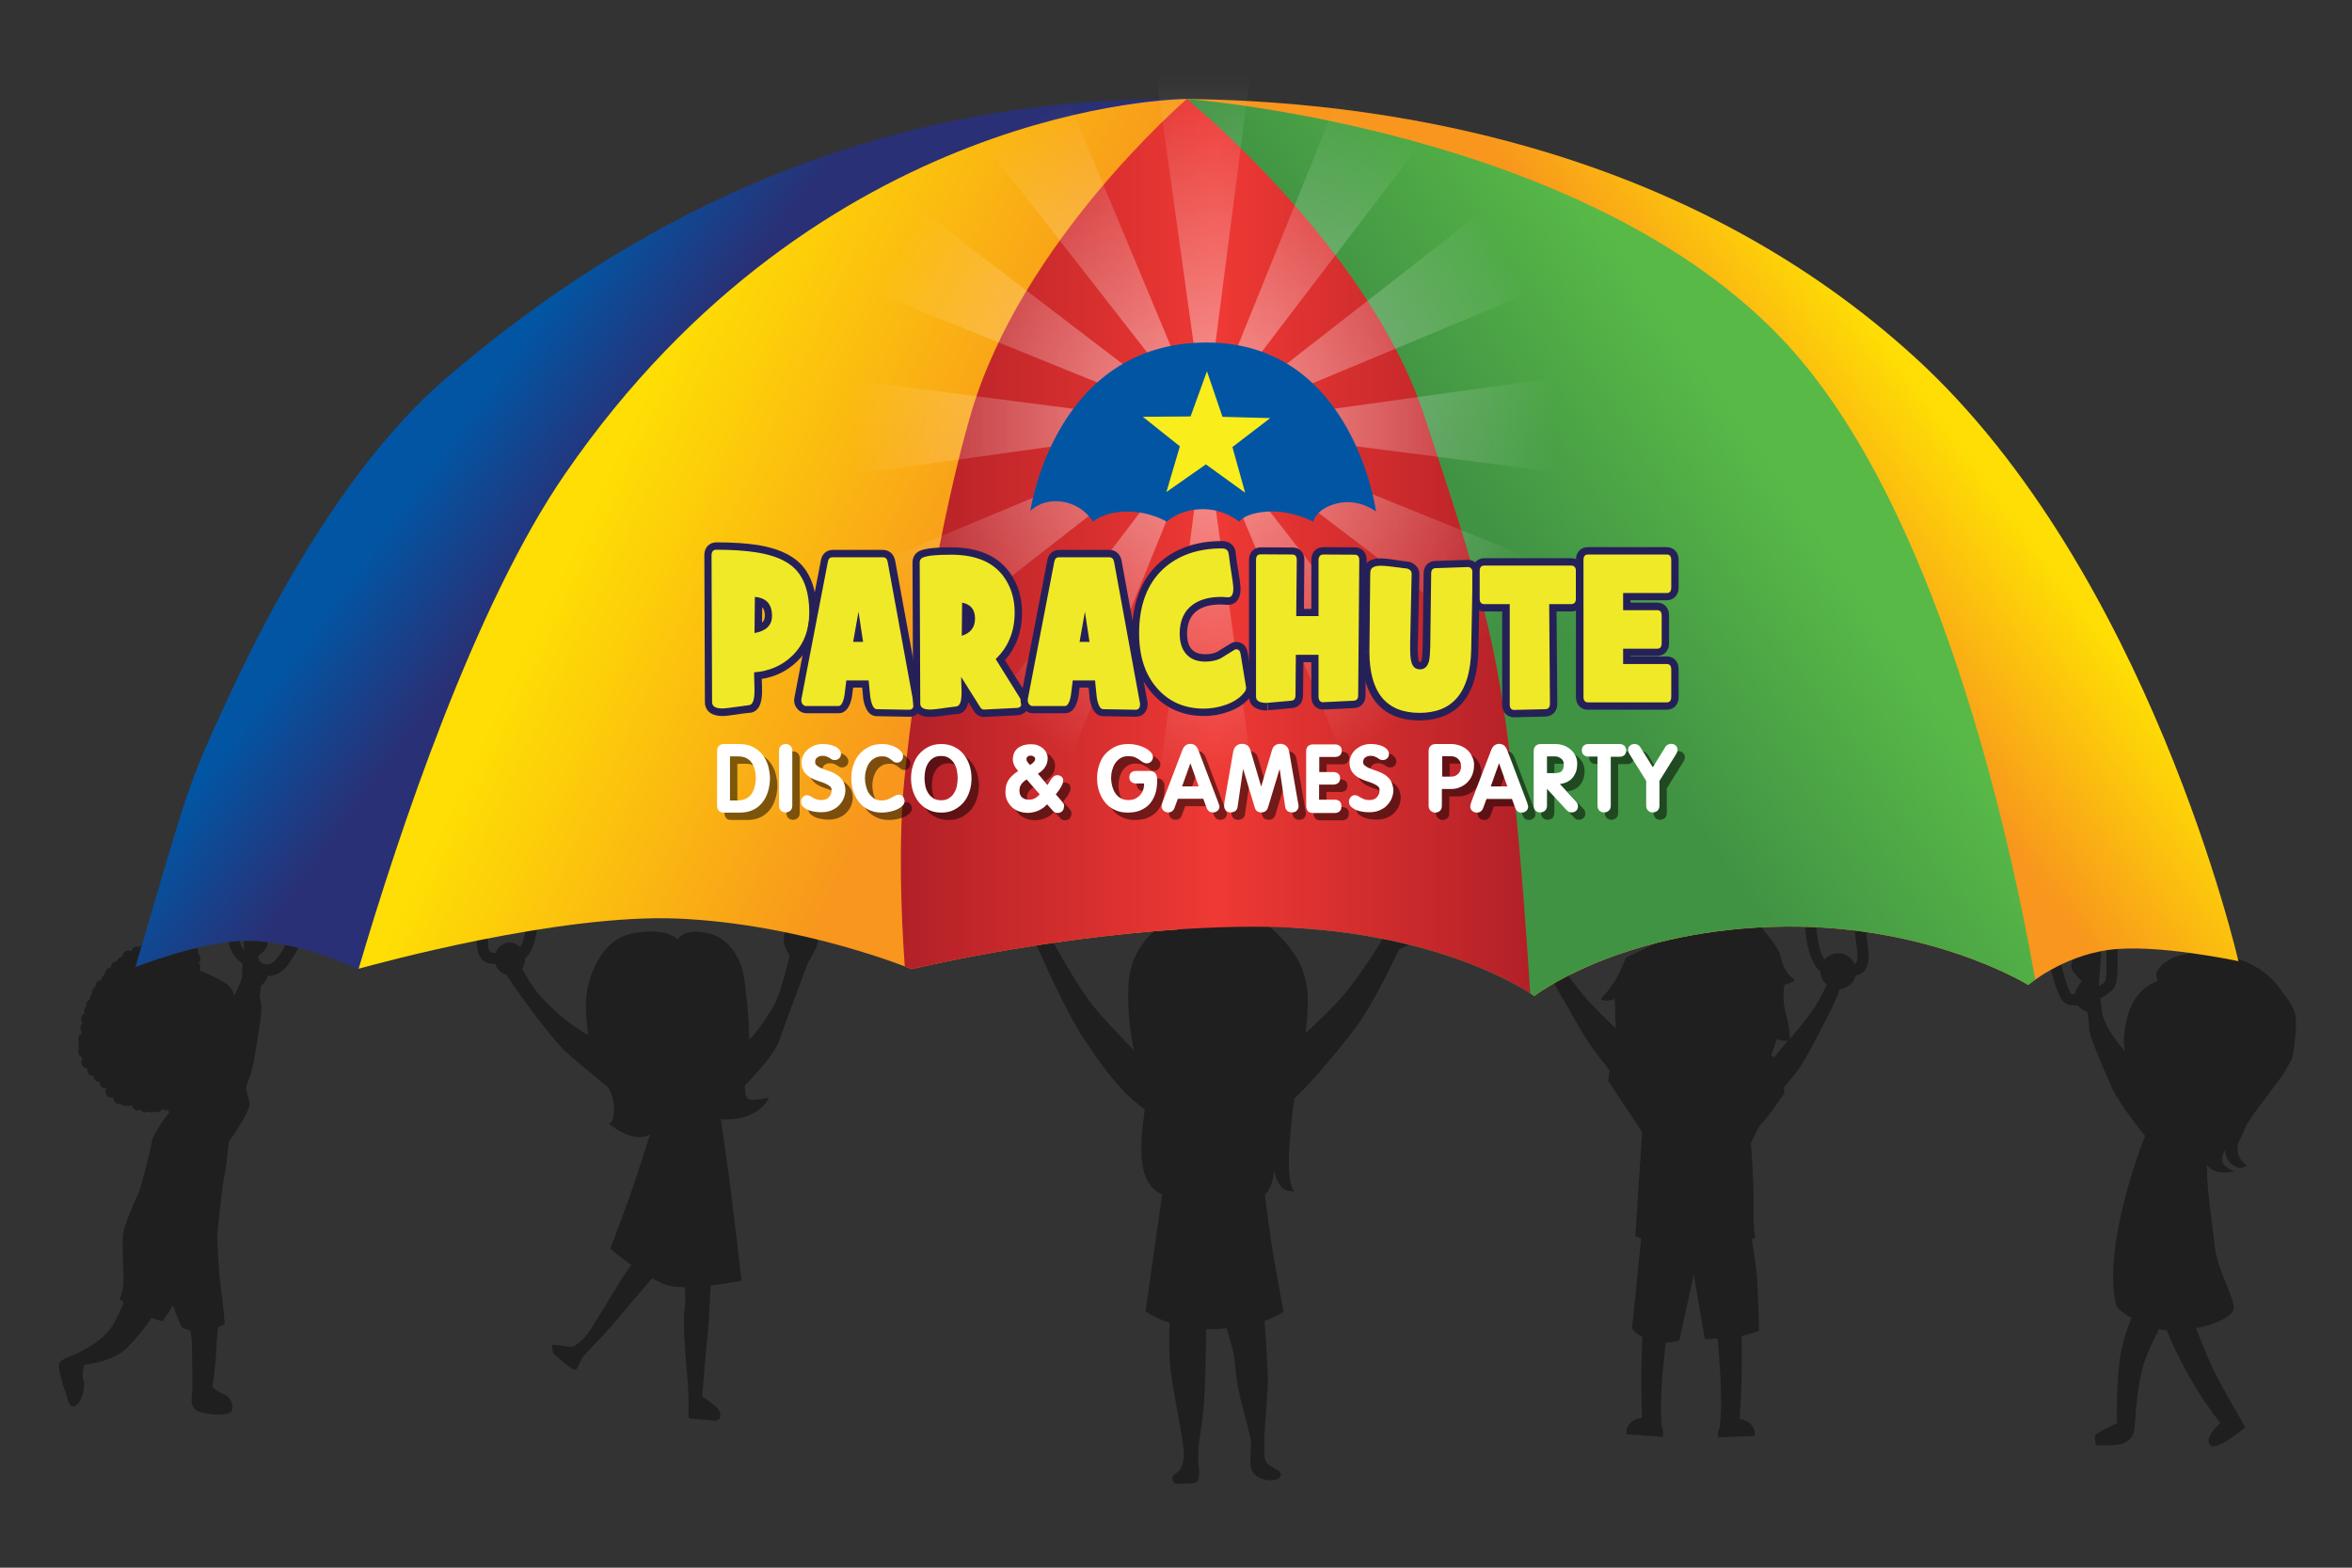
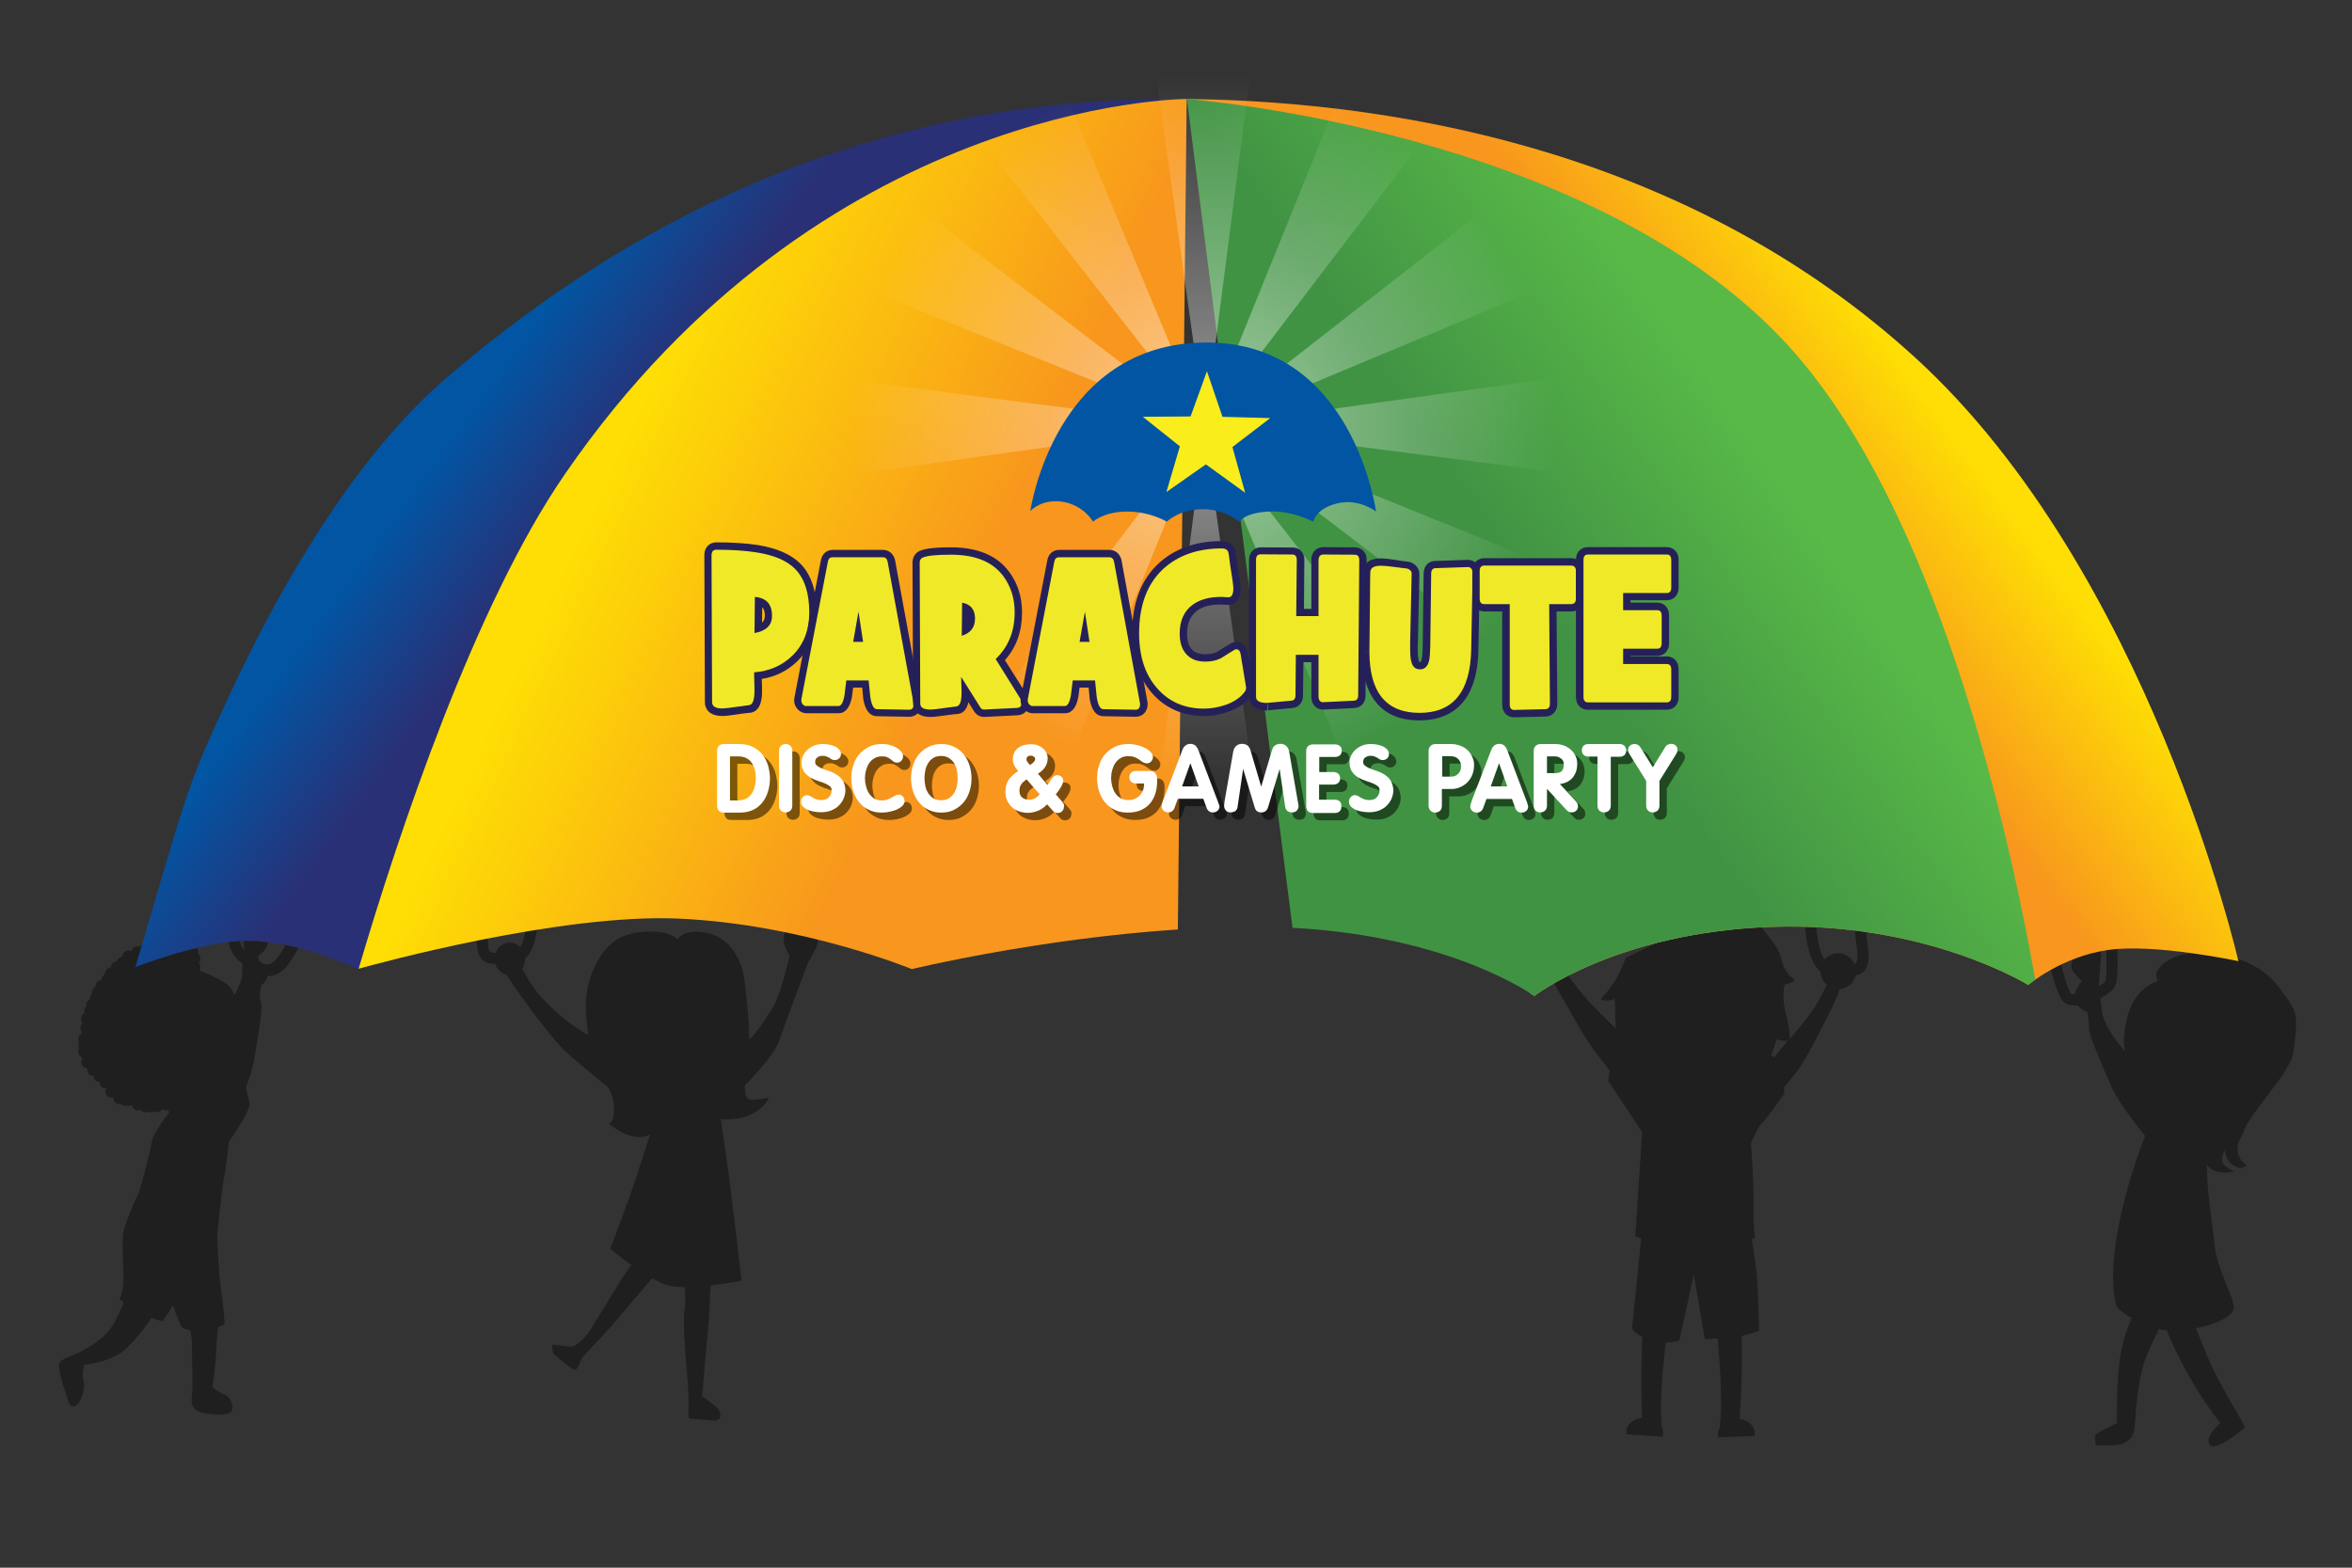
<svg xmlns="http://www.w3.org/2000/svg" version="1.1" x="0px" y="0px" width="1275.6px" height="850.4px" viewBox="0 0 1275.6 850.4" enable-background="new 0 0 1275.6 850.4" xml:space="preserve">
  <rect x="0" y="0" width="1275.6" height="850.4" fill="#333333" stroke="none" />
  <g id="kids">
-     <path opacity="0.4" d="M749.1,498.2c-0.3,6.8,1.5,10.1,1.5,10.1s-11.5,18.9-21,30.4c-6.2,7.5-15.7,16.4-21.6,21.8   c0-0.1,0-0.3,0.1-0.4c2.7-22.7,2.3-37.3-17.2-55.3S648,493.4,648,493.4s-34.7,8-36,41.3c-0.6,14,1,25.7,3,35.1   c-9.1-9.4-19.6-20.5-24.4-27.1c-9.5-13-22.8-37.7-22.8-37.7l-7.5,3.3c0,0,16,37.9,28,55.9c8.8,13.1,19.7,28.9,32.6,37.5   c-1.6,12.9-6.3,39.9,9.4,46.2l-9,63.4c0,0,4.6,3.5,13.1,6.3c-0.4,8.3-0.5,19.4,0.9,29.1c2.7,18,7.7,39.1,6.7,44.7   c-1.8,10.2-7,6.7-6,11.6c0.6,2.9,3.7,1.7,6.4,1.8c5,0.1,7.4-0.1,7.8-3.2c1-6.6-2.2-6.2,1.2-26.8c2.7-16.9,2.3-37.1,2.8-53.8   c2.5,0.1,5.1,0,7.8-0.2c1.1-0.1,2.1-0.2,3.2-0.3c1.7,5.6,3.9,12.9,4.2,15.8c0.5,5,1,12.5,3.5,23s5,17.5,5.5,23s-1.6,12.8,1.4,16.8   s12,5.2,14.3,2.2s-3.2-4.5-5.7-6.5s-2.7-2.3-2.7-11.8s2.2-28.7,1.9-37c-0.2-6.2-1.1-19.6-1.8-29.5c7.5-2.5,10.3-5,10.3-5   s-1.1-5.3-5.2-28.7c-1.6-8.9-3.3-22-4.9-34.7h0c4.8-4.6,4.9-13.3,4.9-13.3s1,5.7,4.2,9.3c2.3,2.5,7,2.1,7,2.1s-4.4-2.5-2.7-25.3   c0.8-11,1.7-18.8,2.6-25c9.6-8.9,25.5-28.1,33.6-39c10.3-13.8,23-41.7,23-41.7s8.5-4.3,11.8-6.6s8.8-14.9,8.8-14.9   S749.3,491.5,749.1,498.2z" />
    <path opacity="0.4" d="M439.2,505.6c0,0-11-4.1-12.7-1.4c-4,6.5,1.7,14.1,1.7,14.1s-4.4,20.4-8.9,28c-2.9,4.9-9,14-13,17.7   c0-12.2-1.7-25.5-2.6-32.7c-1.2-10-7.5-22.3-19.6-25.1c-13.5-3.1-16.5,3.4-16.5,3.4s-4.4-5-17.5-4.2c-8.5,0.5-18.5,2.5-25.9,15.8   c-7.4,13.3-7.3,24.4-5.2,40.2c-8.7-4.3-25.7-18-32.6-30.3c-1.3-2.3-2.4-4.2-3.2-5.7c1-1.5,1.6-3.4,1.6-5.5c0,0,0-0.1,0-0.1   c0.5-0.4,0.9-0.9,1.4-1.4c7.2-8.6,5.4-28.9,5.1-31.2l-6,0.6c0.5,5.3,0.9,19.7-3.2,25.9c-1.5-1.5-3.6-2.4-5.9-2.4   c-3.4,0.1-6.2,2.4-7.4,5.6c-1.4,0-2.5-0.2-3-0.7c-0.9-0.9-1.3-3.8-1.2-8.7c0.5-14.2,1.7-24.2,1.7-24.3l-6-0.7   c0,0.1-1.2,10.3-1.7,24.8c-0.2,6,0.2,10.6,3,13.3c1.8,1.7,4.1,2.3,7,2.3c0.9,2.9,3.2,5.1,6,5.8c9.4,14.5,24.8,34.3,30.5,40.1   c4,4.1,16.6,14.4,24.8,21.1c1.6,3.2,2.8,6.2,3,9.4c0.6,11-2.9,10.1-2.9,10.1s9.9,8.6,18.6,7.3c1.3-0.2,2.6-0.6,4-1.3   c-3.7,11.4-7.9,24.3-9.3,28.5c-2.7,8.1-12.3,33.5-12.3,33.5s5,4.2,11.4,8.8c-1.8,2.4-3.6,5-5.1,7.3c-4.7,7.5-12.6,20.8-16.7,27.3   c-4.1,6.5-9,9.7-10.7,9.7c-1.7,0.1-8.7-1-10-1.1c-1.3-0.1,0.2,4.8,0.2,4.8s10,9,11.7,8.9s2.8-5.1,4.1-6.8   c1.3-1.7,13.2-13.8,18.3-20c3.5-4.2,13.4-15.9,19.5-22.9c3.6,2,7.1,3.6,9.9,4.2c2.1,0.4,4.8,0.6,7.8,0.6c0.3,4.5,0.4,9-0.1,12.2   c-1.4,8.7,1.2,31.3,1.9,42.3c0.7,11-0.4,16.7,0.6,16.7c1,0,10,1,13.4,1.2c3.3,0.2,3.9-2.1,3.2-4.8c-0.8-2.6-9.6-8.3-9.6-8.3   s2.3-27.8,3.1-34.8c0.5-4.6,1.1-17.3,1.5-25.4c9-1.1,16.8-2.6,16.8-2.6s-4.8-40.5-6.6-54.8c-1.1-8.4-3.2-22.5-4.7-32.8   c1.2,0.1,2.4,0.1,3.4,0.1c18.2-0.2,22.8-11.8,22.8-11.8s-8.6,1.8-11,0.9c-1.4-0.6-2.2-3.3-2.1-7.5c6.3-6.5,16.3-17.5,18.7-24.6   c3.6-10.6,15.7-42.5,15.7-42.5s0.6-0.4,4.1-7.4C445.8,507.3,439.2,505.6,439.2,505.6z" />
    <path opacity="0.4" d="M839.1,524.5c0.8,2,3.5,9,7.1,14.9c4.3,6.9,9,16.2,14.8,25.1c3.5,5.5,8.6,11.9,12,16.1   c-0.7,3.4-0.7,5.9-0.7,5.9l18.3,27.6l-3.7,56.5l3.2,1.2l-5,49c0,0,1.8,2.4,5.6,4.5c-0.2,5.5-0.5,14.8-0.6,19.7   c0,5.9,0.3,19.4,0.4,24.1c-4.5,0.5-8.1,3.4-8.4,7.2c0,0.6,0,1.1,0.1,1.7l19.5,1.4c0.2-0.5,0.3-1.1,0.3-1.7c0.1-1.4-0.2-2.7-0.9-3.9   c0-1.8-0.1-4.3-0.3-7.2c-0.3-5.4,0.7-21.2,1.6-29c0.3-3,0.7-6.4,1-9.4c4.8,0,7.4-1.2,7.4-1.2l7.8-35.7l6,35.1c0,0,1.9-0.1,7-0.3   c0.2,3.5,0.6,8,0.9,11.8c0.7,7.8,1.2,23.6,0.8,29c-0.2,2.9-0.4,5.4-0.5,7.2c-0.7,1.2-1.1,2.5-1.1,3.9c0,0.6,0.1,1.1,0.3,1.7   l19.5-0.8c0.1-0.5,0.2-1.1,0.2-1.7c-0.2-3.8-3.7-6.9-8.2-7.4c0.3-4.7,1-18.2,1.1-24.1c0.1-5.3,0-15.8,0-21c5.2-1.2,9.4-2.8,9.4-2.8   s-0.5-24-1.4-32.6c-0.5-4-1.5-10.8-2.5-16.9c1.2-0.6,1.7-1.1,1.7-1.1s-1.1-7.3-0.7-16.7c0.3-9.4-1.5-34.6-1.5-34.6   s4.2-9.5,6.1-10.9c1.9-1.4,12-15.9,12-15.9s0,0-0.1-3.6c2.2-2.4,5-5.7,7.7-9.4c5.1-7.2,12.3-21.9,17.2-31.4   c2.7-5.2,4.3-9.5,5.2-12.3c4.3-0.3,7.7-3.3,8.7-7.3c1.9-0.4,3.4-1.2,4.7-2.6c2.6-2.9,2.6-7.5,1.9-13.5c-1.7-14.4-3.7-24.5-3.7-24.6   l-5.9,1.2c0,0.1,2,10,3.6,24.1c0.6,4.8,0.4,7.8-0.5,8.8c-0.2,0.2-0.4,0.3-0.7,0.4c-1.5-3.6-5.2-6-9.3-5.9c-2.8,0.1-5.3,1.4-7,3.4   c-4.2-6.2-4.8-19.8-4.7-24.9l-6-0.1c-0.1,2.3-0.3,22.7,7.6,30.7c0.3,0.3,0.6,0.6,0.9,0.8c0,0.1,0,0.1,0,0.2c0.1,2.8,1.5,5.3,3.5,7   c-1.5,3-3.5,6.8-4.9,9.4c-2.4,4.3-7.9,11.5-15.1,19.9c-0.1-2.3-0.5-7.8-2.3-13.8c-2.3-7.9-0.7-15.5-0.7-15.5s7.3-1.8,4.9-3.3   c-2.4-1.6-5.5-4.8-6.8-11.4S954,501.8,954,501.8l-23.6-5.9l-48.7,23.7c0,0-2.9,8.7-7.7,15.3c-4.8,6.7-7.7,7.3-3.7,7.8   c4,0.5,5.2-1.2,5.2-1.2s0.6,2.3,0.5,7c-0.1,2.5,0.1,6.3,0.3,9.4c-4.8-4.6-11.7-11.4-15.6-15.8c-4.8-5.4-11.9-15-15-19.4   c1.9-1.7,3-4.4,2.9-7.5c-0.2-5-3.8-8.8-8-8.7c-4.2,0.2-7.5,4.4-7.3,9.3C833.4,520.1,835.9,523.5,839.1,524.5z M966.7,568   c-1.9,2.2-3.3,4.1-4.5,5.7c-0.6-0.5-1.1-1-1.7-1.4c1.3-2.7,2.3-5.9,3-8.6c2.3,0.9,4.7,1,6.1,0.9C968.6,565.7,967.7,566.9,966.7,568   z" />
    <path opacity="0.4" d="M1235.4,534.9c-9.4-12.4-25.8-17.7-41.9-18c-16-0.3-23.5,7.7-24,11.4c-0.2,1,0.2,2.3,0.8,3.8   c-6.5,2.4-14.7,8.3-17.4,23.4c-1.2,6.7-1.2,11.3-0.5,14.8c-6.6-7.6-12.3-16.6-12.6-22.7c-0.1-1.7-0.3-3.8-0.7-6.1   c3.5-1.7,6.4-3.9,7.8-6.2c3.2-5.5,0.7-31.9-0.1-39.8l-6,0.6c1.6,15.2,2.4,33.4,0.9,36.2c-0.5,0.8-1.7,1.8-3.3,2.8   c0-0.3,0-0.5,0-0.7c-0.1-4.5,1.4-15.5,1.1-18.6c-0.3-3.2-5.8-1.7-5.8-1.7s-4.4,0-6.6,0.5c-2.2,0.5-2.7,4.9-3.7,8.8   c-0.7,2.9,3.2,6,5.7,8.9c-1.9,2.1-3.5,5.1-3.8,6.8c0,0.1,0,0.2-0.1,0.3c-1.2,0-1.7-0.2-1.9-0.3c-1.9-1.8-5.5-14.8-7.6-25.8   l-5.9,1.1c1.1,5.8,5.1,25.1,9.4,29.1c1.4,1.3,3.4,1.9,6.1,1.9c0.5,0,0.9,0,1.4-0.1c2.1,2.5,5.4,3.6,5.4,3.6s1,5.8,0.9,9   c-0.1,3.2,6.2,18.1,12,31.3c3.4,7.7,11.9,19,18.4,27c-4.2,10.7-8.8,24.4-12.5,40.1c-8.9,37.8-2.8,52.7-2.8,52.7s2.8,3,7.9,6   c-2.2,5.5-4.5,12.1-5.6,18c-2.8,14.2-2.3,39-2.3,39s-10.9,5.1-11.7,6.6c-0.8,1.4,0.5,5.4,0.5,5.4s11.9,0.7,15.4-1.4   c3.5-2.2,5.2-2.8,5.7-11.9c0.5-9.2,2.2-24.9,5.5-33.4c1.7-4.5,4.8-11.1,7.3-16.3c0.7,0.1,1.4,0.3,2.2,0.4c0.7,0.1,1.4,0.2,2.1,0.2   c5.3,13.3,12.3,25.5,17.5,34c5.4,8.6,11.6,16.3,11.6,16.3s-8.9,7.7-5.7,11.9s19.2-9.6,19.2-9.6s-14.1-24.2-18.2-33   c-2.1-4.7-5.7-13.5-8.6-20.7c11.2-2.1,21-6.8,20.6-11.5c-0.7-7.2-9.2-20.6-10.5-34.2c-0.9-9.6-4.2-28.3-4.1-43   c4.6,6.6,15.2,3.6,15.2,3.6s-2.8-0.5-5.8-3.4c-3-2.9,0.6-8.4,0.6-8.4s-0.8,4.8,4.1,8.4c4.9,3.6,7.4-0.1,7.4-0.1s-3.8-1.8-4.7-6.7   c-0.9-4.9,1.2-6.5,3.8-13.1c2.6-6.6,18.2-24.5,22.1-31.7c3.9-7.2,3.7-4,5.2-17.8C1246.2,548.5,1244.7,547.2,1235.4,534.9z" />
    <path opacity="0.4" d="M162.3,482.6c0,0.2-0.1,16.6-7.6,30.3c-3.5,6.5-6.4,9.7-8.9,10.2c-1.1,0.2-2.3,0-3.9-0.7   c-0.5-0.5-1-1.1-1.6-1.6c-0.1-1.4-0.2-2.4-0.2-2.4s7.4-4.4,4.5-10.5c-1.5-3.1-8.7-10.3-10.9-5.2c-1.7,3.8-1.7,8.9-1.3,12.8   c-6.1-7.5,0.2-17.9,0.5-18.4l-5.1-3.2c-3.7,6-8,19.6,2.9,28.3c0.3,0.3,0.7,0.5,1,0.8c-0.4,2.2-0.5,4.6-0.3,6.8   c-1,3.3-2.5,6.7-4.2,10.1c-0.6-1.5-1.3-2.8-2-3.8c-2.6-3.7-11.3-7.4-17.1-9.6c0.4-0.6,0.6-1.2,0.6-1.9c0-0.9-0.3-1.7-0.9-2.3   c0.5-0.6,0.9-1.4,0.9-2.3c0-1.1-0.5-2.1-1.2-2.7c0-0.2,0.1-0.5,0.1-0.7c0-1.9-1.4-3.4-3.2-3.4c0-1.9-1.4-3.4-3.2-3.4   c-0.2,0-0.3,0-0.5,0.1c-0.6-1-1.6-1.7-2.7-1.7c-0.4,0-0.9,0.1-1.2,0.3c-0.5-1.2-1.6-2.1-2.9-2.1c-1.1,0-2.1,0.6-2.6,1.5   c-0.6-0.7-1.4-1.2-2.4-1.2c-1.2,0-2.3,0.8-2.8,1.9c-0.4-0.2-0.9-0.3-1.4-0.3c-1.1,0-2.1,0.7-2.7,1.7c-0.2,0-0.3-0.1-0.5-0.1   c-1.3,0-2.5,0.9-2.9,2.2c-0.1,0-0.1,0-0.2,0c-1.1,0-2.1,0.7-2.7,1.6c-0.4-0.2-0.9-0.3-1.3-0.3c-1.5,0-2.8,1.1-3.1,2.7   c-0.5-0.3-1.1-0.5-1.7-0.5c-1.8,0-3.2,1.5-3.2,3.4v0c-1.5,0-2.7,1.1-3,2.5c0,0-0.1,0-0.1,0c-1.8,0-3.2,1.5-3.2,3.4   c-1.8,0-3.2,1.5-3.2,3.4c0,0.1,0,0.2,0,0.3c-1.1,0.5-1.9,1.7-1.9,3.1c-1.8,0-3.2,1.5-3.2,3.4c0,0.1,0,0.2,0,0.2   c-1.2,0.5-2,1.7-2,3.2c0,0.3,0,0.5,0.1,0.7c-0.7,0.6-1.2,1.6-1.2,2.7c0,0.1,0,0.2,0,0.2c-1.2,0.5-2,1.7-2,3.2c0,0.3,0,0.5,0.1,0.7   c-0.7,0.6-1.2,1.6-1.2,2.7c0,0.3,0.1,0.7,0.1,1c-1,0.6-1.7,1.7-1.7,3c0,0.9,0.3,1.6,0.8,2.2c-0.7,0.6-1.2,1.6-1.2,2.7   c0,0.8,0.3,1.5,0.7,2.1c-0.1,0.3-0.2,0.6-0.2,1c-1,0.6-1.6,1.7-1.6,3c0,0.6,0.2,1.2,0.4,1.7c-0.3,0.5-0.4,1.1-0.4,1.7   c0,0.6,0.2,1.2,0.4,1.7c-0.3,0.5-0.4,1.1-0.4,1.7c0,1.6,1,2.9,2.4,3.3c-0.5,0.6-0.8,1.4-0.8,2.3c0,1.9,1.4,3.4,3.2,3.4   c0,0,0.1,0,0.1,0c0,0.2-0.1,0.5-0.1,0.7c0,1.9,1.4,3.4,3.2,3.4c0.1,0,0.2,0,0.3,0c0,0,0,0,0,0c0,1.9,1.4,3.4,3.2,3.4   c0,1.9,1.4,3.4,3.2,3.4c0.2,0,0.3,0,0.4,0c-0.3,0.5-0.4,1.1-0.4,1.7c0,1.9,1.4,3.4,3.2,3.4c0.4,0,0.7-0.1,1-0.2c0,0.1,0,0.1,0,0.2   c0,1.9,1.4,3.4,3.2,3.4c0.3,0,0.6-0.1,0.9-0.1c0.6,0.7,1.4,1.1,2.3,1.1c0.4,0,0.7-0.1,1.1-0.2c0.3,0.1,0.7,0.2,1.1,0.2   c0.6,0,1.2-0.2,1.6-0.5c0.2,1.7,1.5,3,3.1,3c0.5,0,1-0.2,1.5-0.4c0.6,0.8,1.5,1.4,2.5,1.4c0.6,0,1.1-0.2,1.6-0.5   c0.5,0.3,1,0.5,1.6,0.5s1.1-0.2,1.6-0.5c0.5,0.3,1,0.5,1.6,0.5c1.2,0,2.3-0.8,2.8-1.9c0.6,0.5,1.3,0.9,2.1,0.9   c0.4,0,0.7-0.1,1.1-0.2l0.7,1.2c0,0-8.6,10.7-9.5,16.1c-0.9,5.5-5.8,24.8-7.5,28.5c0,0-1.5,3-3.1,6.9c0,0,0,0.1,0,0.1v0   c-2.1,4.7-4.4,10.7-4.9,14c-0.9,6.1,0.6,22.5,0,28c-0.6,5.5-2,7.8-2,7.8s0.9,0.7,2.3,1.7c-1.5,3.7-3.1,7.2-4.6,10.1   c-5.2,9.8-13.8,13.8-19,16.7c-5.2,2.9-10.9,3.6-11.5,6.9c-0.4,2.3,1.7,10.4,3.5,15c1.7,4.6,1.7,8.6,5.2,7.5   c3.5-1.2,5.8-11,4.6-13.8c-1.2-2.9,0.3-8.6,0.3-8.6s15.3-1.2,23.3-9.2c4.6-4.6,9.6-10.7,13.2-16.2c3.4,1.2,6.1,1.8,6.1,1.8   s4.9-7.2,5.5-8.7c2.3,6.3,4.6,11.5,4.6,11.5s0.9,1.5,4.9,2.1c0.6,3,0.9,5.8,0.9,8.3c0,8.1,0.6,21.3,0,26.5c-0.6,5.2,0,7.5,3.5,9.2   c3.5,1.7,16.1,2.9,17.9,0c1.7-2.9-0.6-8.1-4-9.2c-3.5-1.2-6.3-4-6.3-4s1.7-10.3,2.3-23.6c0.1-2.9,0.4-5.9,0.7-8.9   c2.3-0.8,3.6-1.5,3.6-1.5s-0.3-7.5-2-19.6c-1.4-9.7-1.8-23.4-2-28.5c0,0,2-22.4,4-33.2c0.8-4.2,1.6-11,2.3-17.8   c2.5-3.5,12-17.2,11.2-21.1c-0.3-1.5-1.1-4.8-2-8.4c2-5.1,3.6-10.1,4.3-14c2.4-13.5,4.9-28.7,4-31.6c-0.3-1.2-0.6-2.8-0.8-4.3   c0.3-1.9,0.6-3.6,0.8-5.2c1.2-1.1,3-2.9,3.5-5.3c0.2,0,0.5,0,0.7,0c0.7,0,1.4-0.1,2-0.2c4.6-0.9,8.4-4.7,13-13.2   c8.3-15.1,8.4-32.4,8.4-33.2L162.3,482.6z" />
  </g>
  <g id="parachute">
    <linearGradient id="SVGID_1_" gradientUnits="userSpaceOnUse" x1="1038.581" y1="206.01" x2="950.808" y2="271.279">
      <stop offset="0" style="stop-color:#FEDE04" />
      <stop offset="1" style="stop-color:#F8961D" />
    </linearGradient>
    <path fill="url(#SVGID_1_)" d="M1038.5,193.8C920.2,85.9,766.4,55.1,643.7,53.7c0,0,98.4,80,128.6,171.3   c30.2,91.3,40,122.8,48,197.1c4.7,43.5,7.8,87.6,9.6,116.7c1.4,0.9,2.2,1.5,2.2,1.5s44.4-34.5,128.4-37.5s139.5,31.5,139.5,31.5   s18-15.4,43.5-19s70.5,6.1,70.5,6.1S1165.6,309.7,1038.5,193.8z" />
    <polygon fill="#58B947" points="643.7,53.7 643.7,53.7 643.7,53.7  " />
    <linearGradient id="SVGID_2_" gradientUnits="userSpaceOnUse" x1="831.998" y1="321.882" x2="951.409" y2="238.436">
      <stop offset="0" style="stop-color:#419344" />
      <stop offset="1" style="stop-color:#58B947" />
    </linearGradient>
    <path fill="url(#SVGID_2_)" d="M643.7,53.7C643.7,53.7,643.7,53.7,643.7,53.7L701,503.3c86.9,4.6,131.1,37,131.1,37   s44.4-34.5,128.4-37.5s139.5,31.5,139.5,31.5s1.4-1.2,3.8-2.9c-14.2-80.2-53.5-257.5-135.6-345.7C860.6,70,644.7,53.8,643.7,53.7z" />
    <polygon fill="#EF3733" points="643.7,53.7 643.7,53.7 643.7,53.7  " />
    <path fill="#FEDE04" d="M643.7,53.7C643.7,53.7,643.7,53.7,643.7,53.7C643.7,53.7,643.7,53.7,643.7,53.7L643.7,53.7z" />
    <path fill="#9C4D9E" d="M494.6,525.7C494.6,525.7,494.6,525.7,494.6,525.7C494.6,525.7,494.6,525.7,494.6,525.7z" />
    <path fill="#9C4D9E" d="M494.8,525.7c-0.1,0-0.1,0-0.1,0C494.7,525.7,494.8,525.7,494.8,525.7z" />
    <path fill="#9C4D9E" d="M496.4,525.3C496.4,525.3,496.3,525.3,496.4,525.3C496.3,525.3,496.4,525.3,496.4,525.3z" />
    <path fill="#9C4D9E" d="M499.4,524.6C499.4,524.6,499.3,524.6,499.4,524.6C499.3,524.6,499.4,524.6,499.4,524.6z" />
    <path fill="#9C4D9E" d="M497.7,525c0,0-0.1,0-0.1,0C497.6,525,497.6,525,497.7,525z" />
    <path fill="#9C4D9E" d="M495.9,525.4c-0.1,0-0.1,0-0.2,0C495.8,525.4,495.9,525.4,495.9,525.4z" />
    <path fill="#9C4D9E" d="M498.5,524.8c0,0-0.1,0-0.1,0C498.4,524.8,498.4,524.8,498.5,524.8z" />
    <path fill="#9C4D9E" d="M495.1,525.6c-0.1,0-0.1,0-0.2,0C495,525.6,495,525.6,495.1,525.6z" />
    <path fill="#9C4D9E" d="M495.5,525.5c-0.1,0-0.1,0-0.2,0C495.3,525.6,495.4,525.5,495.5,525.5z" />
    <path fill="#9C4D9E" d="M500.3,524.4C500.3,524.4,500.3,524.4,500.3,524.4C500.3,524.4,500.3,524.4,500.3,524.4z" />
    <linearGradient id="SVGID_3_" gradientUnits="userSpaceOnUse" x1="259.317" y1="217.079" x2="322.743" y2="263.168">
      <stop offset="0" style="stop-color:#0255A3" />
      <stop offset="1" style="stop-color:#2A3075" />
    </linearGradient>
    <path fill="url(#SVGID_3_)" d="M638.4,53.7C452.3,52.8,323.3,135.5,242.1,205c-47.1,40.3-87.6,108-115.8,168.1   c-26.3,56-23.8,53.9-52.9,151.5c0,0,35.1-13.7,58.3-14.2c30.7-0.7,62,15.3,62,15.3s1-0.3,0.9-0.3   c80.8-68.7,194.9-126.7,243.8-197.8c138.7-201.6,201.5-274,205.3-274c0,0,0,0,0.1,0" />
    <path fill="#F9D50C" d="M638.9,504.2L638.9,504.2c-63,4.2-120.6,16.2-138.6,20.2C518.3,520.4,575.9,508.4,638.9,504.2z" />
    <path fill="#F9D50C" d="M500.3,524.4c-0.3,0.1-0.6,0.1-0.9,0.2C499.7,524.6,500,524.5,500.3,524.4z" />
    <path fill="#F9D50C" d="M499.3,524.6c-0.3,0.1-0.6,0.1-0.8,0.2C498.7,524.8,499,524.7,499.3,524.6z" />
    <path fill="#F9D50C" d="M494.9,525.7C494.9,525.7,494.8,525.7,494.9,525.7C494.8,525.7,494.9,525.7,494.9,525.7z" />
    <path fill="#F9D50C" d="M495.8,525.5c-0.1,0-0.2,0-0.3,0.1C495.6,525.5,495.6,525.5,495.8,525.5z" />
    <path fill="#F9D50C" d="M495.3,525.6c-0.1,0-0.1,0-0.2,0C495.2,525.6,495.2,525.6,495.3,525.6z" />
    <path fill="#F9D50C" d="M494.7,525.7C494.7,525.7,494.6,525.7,494.7,525.7C494.6,525.7,494.7,525.7,494.7,525.7z" />
    <path fill="#F9D50C" d="M498.4,524.9c-0.2,0.1-0.5,0.1-0.7,0.2C497.9,525,498.1,524.9,498.4,524.9z" />
    <path fill="#F9D50C" d="M497.6,525c-0.4,0.1-0.8,0.2-1.2,0.3C496.7,525.2,497.1,525.1,497.6,525z" />
    <path fill="#F9D50C" d="M496.3,525.3c-0.1,0-0.3,0.1-0.4,0.1C496.1,525.4,496.2,525.4,496.3,525.3z" />
    <linearGradient id="SVGID_4_" gradientUnits="userSpaceOnUse" x1="333.252" y1="249.138" x2="522.501" y2="338.317">
      <stop offset="0" style="stop-color:#FEDE04" />
      <stop offset="1" style="stop-color:#F8961D" />
    </linearGradient>
    <path fill="url(#SVGID_4_)" d="M643.6,53.7c-3.8,0-198.6,2-337.3,203.6c-48.9,71.1-89.9,194-111.8,268.2   c10.4-2.9,109.6-30,173.5-27.2c67.5,3,126.5,27.4,126.5,27.4s68.2-16.5,144.3-21.5L643.6,53.7C643.7,53.7,643.7,53.7,643.6,53.7z" />
    <linearGradient id="SVGID_5_" gradientUnits="userSpaceOnUse" x1="488.583" y1="296.285" x2="829.936" y2="296.285">
      <stop offset="0" style="stop-color:#B22027" />
      <stop offset="0.5" style="stop-color:#EF3934" />
      <stop offset="1" style="stop-color:#B22027" />
    </linearGradient>
-     <path fill="url(#SVGID_5_)" d="M772.3,225.1C742.1,133.8,643.7,53.8,643.7,53.7c0,0,0,0,0,0c0,0-89.8,77-117.2,171   c-16.1,55-30.1,139-36,198c-3.3,33.3-1.8,73.1,0.2,101.5c2.5,1,3.9,1.5,3.9,1.5s93.8-22.6,184-23c89.7-0.3,140.5,29.1,151.3,36.1   c-1.8-29.1-4.9-73.2-9.6-116.7C812.3,347.9,802.5,316.4,772.3,225.1z" />
  </g>
  <g id="logographic">
    <linearGradient id="SVGID_6_" gradientUnits="userSpaceOnUse" x1="570.279" y1="645.915" x2="570.279" y2="835.956" gradientTransform="matrix(-0.866 0.5 -0.5 -0.866 1468.755 505.228)">
      <stop offset="0" style="stop-color:#FFFFFF" />
      <stop offset="1" style="stop-color:#FFFFFF;stop-opacity:0" />
    </linearGradient>
    <polygon opacity="0.5" fill="url(#SVGID_6_)" points="579,53.7 652.8,230.5 534.8,79.2  " />
    <linearGradient id="SVGID_7_" gradientUnits="userSpaceOnUse" x1="624.733" y1="634.479" x2="624.733" y2="824.518" gradientTransform="matrix(-0.5 0.866 -0.866 -0.5 1513.747 7.772)">
      <stop offset="0" style="stop-color:#FFFFFF" />
      <stop offset="1" style="stop-color:#FFFFFF;stop-opacity:0" />
    </linearGradient>
    <polygon opacity="0.5" fill="url(#SVGID_7_)" points="500.1,114.4 652.4,230.7 474.6,158.6  " />
    <linearGradient id="SVGID_8_" gradientUnits="userSpaceOnUse" x1="671.917" y1="621.094" x2="671.917" y2="811.129" gradientTransform="matrix(0 1 -1 0 1273.533 -440.112)">
      <stop offset="0" style="stop-color:#FFFFFF" />
      <stop offset="1" style="stop-color:#FFFFFF;stop-opacity:0" />
    </linearGradient>
    <polygon opacity="0.5" fill="url(#SVGID_8_)" points="462.4,206.3 652.4,230.8 462.4,257.3  " />
    <linearGradient id="SVGID_9_" gradientUnits="userSpaceOnUse" x1="724.668" y1="603.336" x2="724.668" y2="793.375" gradientTransform="matrix(0.5 0.866 -0.866 0.5 813.5 -696.996)">
      <stop offset="0" style="stop-color:#FFFFFF" />
      <stop offset="1" style="stop-color:#FFFFFF;stop-opacity:0" />
    </linearGradient>
-     <polygon opacity="0.5" fill="url(#SVGID_9_)" points="476,305.2 652.8,231.3 501.5,349.3  " />
    <linearGradient id="SVGID_10_" gradientUnits="userSpaceOnUse" x1="779.876" y1="592.522" x2="779.876" y2="782.562" gradientTransform="matrix(0.866 0.5 -0.5 0.866 274.617 -669.846)">
      <stop offset="0" style="stop-color:#FFFFFF" />
      <stop offset="1" style="stop-color:#FFFFFF;stop-opacity:0" />
    </linearGradient>
    <polygon opacity="0.5" fill="url(#SVGID_10_)" points="536.6,385 652.8,232.7 580.8,410.5  " />
    <linearGradient id="SVGID_11_" gradientUnits="userSpaceOnUse" x1="827.358" y1="578.965" x2="827.358" y2="769" gradientTransform="matrix(1 0 0 1 -173.028 -346.268)">
      <stop offset="0" style="stop-color:#FFFFFF" />
      <stop offset="1" style="stop-color:#FFFFFF;stop-opacity:0" />
    </linearGradient>
    <polygon opacity="0.5" fill="url(#SVGID_11_)" points="628.8,422.7 653.3,232.7 679.8,422.7  " />
    <linearGradient id="SVGID_12_" gradientUnits="userSpaceOnUse" x1="839.631" y1="532.52" x2="839.631" y2="722.559" gradientTransform="matrix(0.866 -0.5 0.5 0.866 -338.157 191.494)">
      <stop offset="0" style="stop-color:#FFFFFF" />
      <stop offset="1" style="stop-color:#FFFFFF;stop-opacity:0" />
    </linearGradient>
    <polygon opacity="0.5" fill="url(#SVGID_12_)" points="728.2,410.2 654.3,233.4 772.3,384.7  " />
    <linearGradient id="SVGID_13_" gradientUnits="userSpaceOnUse" x1="874.608" y1="495.24" x2="874.608" y2="685.279" gradientTransform="matrix(0.5 -0.866 0.866 0.5 -212.024 740.236)">
      <stop offset="0" style="stop-color:#FFFFFF" />
      <stop offset="1" style="stop-color:#FFFFFF;stop-opacity:0" />
    </linearGradient>
    <polygon opacity="0.5" fill="url(#SVGID_13_)" points="806,347.5 653.6,231.3 831.5,303.4  " />
    <linearGradient id="SVGID_14_" gradientUnits="userSpaceOnUse" x1="1017.264" y1="576.755" x2="1017.264" y2="766.79" gradientTransform="matrix(-1 0 0 -1 1669.72 807.245)">
      <stop offset="0" style="stop-color:#FFFFFF" />
      <stop offset="1" style="stop-color:#FFFFFF;stop-opacity:0" />
    </linearGradient>
    <polygon opacity="0.5" fill="url(#SVGID_14_)" points="678,40.5 653.5,230.5 627,40.5  " />
    <linearGradient id="SVGID_15_" gradientUnits="userSpaceOnUse" x1="921.374" y1="481.738" x2="921.374" y2="671.773" gradientTransform="matrix(0 -1 1 0 171.59 1151.863)">
      <stop offset="0" style="stop-color:#FFFFFF" />
      <stop offset="1" style="stop-color:#FFFFFF;stop-opacity:0" />
    </linearGradient>
    <polygon opacity="0.5" fill="url(#SVGID_15_)" points="843.4,256 653.3,231.5 843.4,205  " />
    <linearGradient id="SVGID_16_" gradientUnits="userSpaceOnUse" x1="1022.493" y1="505.916" x2="1022.493" y2="695.955" gradientTransform="matrix(-0.866 -0.5 0.5 -0.866 1285.486 1179.504)">
      <stop offset="0" style="stop-color:#FFFFFF" />
      <stop offset="1" style="stop-color:#FFFFFF;stop-opacity:0" />
    </linearGradient>
    <polygon opacity="0.5" fill="url(#SVGID_16_)" points="770.1,78.3 653.9,230.7 725.9,52.8  " />
    <linearGradient id="SVGID_17_" gradientUnits="userSpaceOnUse" x1="968.521" y1="492.896" x2="968.521" y2="682.936" gradientTransform="matrix(-0.5 -0.866 0.866 -0.5 709.351 1316.991)">
      <stop offset="0" style="stop-color:#FFFFFF" />
      <stop offset="1" style="stop-color:#FFFFFF;stop-opacity:0" />
    </linearGradient>
    <polygon opacity="0.5" fill="url(#SVGID_17_)" points="829.3,158.9 652.5,232.7 803.8,114.7  " />
    <path fill="#0255A3" d="M558.8,277.2c0,0,6-6.8,17.5-5s16.5,10.8,16.5,10.8s5.8-5.5,18.5-5.5s21.5,5.5,21.5,5.5s6.5-6.5,18.8-6.8   s20.5,6.8,20.5,6.8s2.8-4.8,15.8-5.5s24.3,5.5,24.3,5.5s1.5-7.3,13.3-10s20.8,4.5,20.8,4.5s-12.3-91.7-91.8-91.7   C571.8,185.7,558.8,277.2,558.8,277.2z" />
    <polygon fill="#FAED1C" points="675.3,267.3 654,251.9 632.6,266.9 639.9,242.1 619.8,226.1 645.7,225.9 654.6,201.4 663,226.1    688.9,226.8 668.4,242.5  " />
  </g>
  <g id="shadow">
    <path opacity="0.5" d="M420.5,419.1c-0.7-2.2-1.7-4.2-3.1-5.9c-1.4-1.7-3.2-3.1-5.2-4.1c-2.1-1-4.5-1.5-7.3-1.5h-8.3   c-1.6,0-2.5,0.7-2.9,1.2c-0.6,0.7-0.8,1.6-0.8,2.6v29.6c0,1,0.3,1.8,0.8,2.6c0.4,0.6,1.3,1.2,2.9,1.2h8.9c2.5,0,4.8-0.5,6.8-1.4   c2-0.9,3.7-2.3,5.1-4c1.4-1.7,2.4-3.7,3.1-6c0.7-2.2,1.1-4.8,1.1-7.5C421.5,423.5,421.1,421.2,420.5,419.1z M413.9,426   c0,1.6-0.2,3.2-0.6,4.7c-0.4,1.5-0.9,2.8-1.7,3.9c-0.7,1.1-1.7,1.9-2.9,2.6c-1.2,0.6-2.6,1-4.3,1h-4.5v-23.9h4.3   c1.8,0,3.3,0.3,4.5,0.9c1.2,0.6,2.2,1.4,2.9,2.5c0.8,1.1,1.4,2.3,1.7,3.7C413.7,422.8,413.9,424.3,413.9,426z" />
    <path opacity="0.5" d="M432.7,408.6c-0.7-0.7-1.6-1-2.6-1s-1.9,0.4-2.6,1c-0.5,0.5-1,1.3-1,2.7V441c0,1.4,0.5,2.2,1,2.7   c0.7,0.7,1.6,1,2.6,1s1.9-0.4,2.6-1c0.5-0.5,1-1.3,1-2.7v-29.7C433.7,409.9,433.2,409.1,432.7,408.6z" />
    <path opacity="0.5" d="M460.9,427.2c-0.9-1.3-2.1-2.4-3.5-3.2c-1.3-0.8-2.7-1.4-4.2-1.9c-1.4-0.4-2.6-0.9-3.8-1.4   c-1-0.4-1.9-1-2.6-1.6c-0.3-0.3-0.7-0.7-0.7-1.8c0-1,0.3-1.7,1-2.3c0.8-0.6,1.7-1,2.9-1c1.1,0,1.7,0.1,2.1,0.3   c0.5,0.2,1,0.4,1.4,0.6c0.5,0.3,0.9,0.5,1.2,0.8c0.6,0.4,1.3,0.6,2.1,0.6c1,0,1.8-0.4,2.4-1c0.6-0.6,0.9-1.4,0.9-2.3   c0-0.6-0.2-1.6-1.1-2.6c-0.6-0.6-1.4-1.2-2.4-1.6c-0.9-0.4-1.9-0.7-3-0.9c-1.1-0.2-2.2-0.3-3.4-0.3c-1.8,0-3.4,0.3-4.8,0.9   c-1.4,0.6-2.6,1.4-3.6,2.3c-1,1-1.8,2.1-2.3,3.2c-0.6,1.2-0.8,2.4-0.8,3.6c0,2.1,0.5,3.9,1.5,5.2c0.9,1.2,2.1,2.3,3.5,3.1   c1.3,0.7,2.7,1.3,4.2,1.8c1.4,0.4,2.6,0.9,3.8,1.4c1,0.4,1.9,1,2.6,1.6c0.5,0.5,0.7,1.1,0.7,2c0,0.7-0.1,1.5-0.4,2.1   c-0.2,0.6-0.6,1.2-1.1,1.7c-0.5,0.5-1,0.9-1.7,1.1c-0.7,0.3-1.5,0.4-2.3,0.4c-0.9,0-1.7-0.1-2.4-0.3c-0.7-0.2-1.4-0.5-1.9-0.8   c-0.6-0.3-1.1-0.6-1.5-0.9c-1.9-1.2-3.7-0.6-4.6,0.7c-0.5,0.7-0.7,1.5-0.7,2.3c0,0.7,0.2,1.8,1.3,2.8c0.7,0.6,1.6,1.1,2.6,1.6   c1,0.4,2.1,0.7,3.4,0.9c1.2,0.2,2.4,0.3,3.7,0.3c2,0,3.9-0.3,5.5-1c1.6-0.7,3-1.5,4.1-2.7c1.1-1.1,2-2.4,2.6-3.9   c0.6-1.5,0.9-3,0.9-4.6C462.4,430.4,461.9,428.6,460.9,427.2z" />
    <path opacity="0.5" d="M493.7,436.1c-1-1.2-2.8-1.4-4.6-0.3c-0.5,0.3-1.1,0.6-1.8,1c-0.6,0.3-1.4,0.7-2.3,1   c-0.8,0.3-1.7,0.4-2.9,0.4c-1.5,0-2.9-0.3-3.9-1c-1.1-0.7-2-1.6-2.8-2.7c-0.8-1.1-1.3-2.4-1.7-3.9c-0.4-1.5-0.6-3-0.6-4.4   c0-1.5,0.2-3,0.6-4.4c0.4-1.4,0.9-2.7,1.7-3.8c0.7-1.1,1.7-2,2.9-2.7c1.1-0.7,2.5-1,4.1-1c1.1,0,2,0.1,2.6,0.4   c0.7,0.3,1.3,0.6,1.8,1c0.5,0.4,1,0.8,1.4,1.1c0.7,0.6,1.5,0.9,2.3,0.9c1,0,1.9-0.4,2.5-1.2c0.5-0.7,0.8-1.4,0.8-2.3   c0-0.8-0.3-1.6-1-2.5c-0.6-0.7-1.3-1.3-2.4-2c-1-0.6-2.1-1.1-3.5-1.5c-1.3-0.4-2.9-0.6-4.5-0.6c-2.8,0-5.2,0.5-7.3,1.6   c-2.1,1.1-3.9,2.5-5.3,4.2c-1.4,1.7-2.4,3.7-3.1,6c-0.7,2.2-1,4.5-1,6.8c0,2.3,0.3,4.6,1,6.8c0.7,2.2,1.7,4.2,3.1,6   c1.4,1.8,3.1,3.2,5.2,4.2c2.1,1.1,4.5,1.6,7.2,1.6c1.6,0,3.1-0.2,4.5-0.5c1.4-0.3,2.7-0.7,3.8-1.2c1.1-0.5,2.1-1.2,2.8-1.8   c0.8-0.8,1.3-1.8,1.3-2.7C494.5,437.5,494.2,436.7,493.7,436.1z" />
    <path opacity="0.5" d="M529.9,419.4c-0.7-2.2-1.7-4.2-3.1-6c-1.4-1.8-3.1-3.2-5.2-4.2c-2.1-1.1-4.5-1.6-7.1-1.6s-5.1,0.5-7.1,1.6   c-2.1,1.1-3.8,2.5-5.2,4.2c-1.4,1.7-2.4,3.7-3.1,6c-0.7,2.2-1,4.5-1,6.8c0,2.3,0.3,4.6,1,6.8c0.7,2.2,1.7,4.2,3.1,6   c1.4,1.7,3.1,3.2,5.2,4.2c2.1,1.1,4.5,1.6,7.1,1.6s5.1-0.5,7.1-1.6c2.1-1.1,3.8-2.5,5.2-4.2c1.4-1.7,2.4-3.7,3.1-6   c0.7-2.2,1-4.5,1-6.8C530.9,423.8,530.5,421.5,529.9,419.4z M514.4,438.1c-1.6,0-3-0.3-4.1-1c-1.1-0.7-2-1.6-2.8-2.7   c-0.7-1.1-1.3-2.4-1.6-3.8c-0.3-1.5-0.5-3-0.5-4.5c0-1.5,0.2-3,0.5-4.5c0.3-1.4,0.9-2.7,1.6-3.8c0.7-1.1,1.6-2,2.8-2.7   c1.1-0.7,2.5-1,4.1-1s3,0.3,4.1,1c1.1,0.7,2.1,1.6,2.8,2.7c0.7,1.1,1.3,2.4,1.6,3.8c0.3,1.5,0.5,3,0.5,4.5c0,1.5-0.2,3-0.5,4.5   c-0.3,1.4-0.9,2.7-1.6,3.8c-0.7,1.1-1.6,2-2.8,2.7C517.4,437.8,516.1,438.1,514.4,438.1z" />
    <path opacity="0.5" d="M580.8,439.9c-0.2-0.3-0.5-0.7-0.8-1.1l-3.4-3.9c1.4-1.7,2.3-3,2.9-4.1c0.8-1.4,1.1-2.5,1.1-3.4   c0-1-0.4-1.8-1.2-2.3c-0.6-0.4-1.3-0.6-2.1-0.6c-0.5,0-1.3,0.2-2.1,0.9c-0.4,0.4-0.8,0.9-1.3,1.6c-0.4,0.6-0.8,1.2-1.2,1.9   c-0.2,0.3-0.4,0.6-0.6,0.9l-5.2-6.1c0.3-0.2,0.5-0.4,0.8-0.5c0.8-0.6,1.6-1.2,2.3-2c0.7-0.8,1.2-1.7,1.6-2.6c0.4-1,0.6-2.2,0.6-3.4   c0-1.1-0.3-2.1-0.8-3.1c-0.5-0.9-1.2-1.7-2-2.4c-0.8-0.6-1.8-1.1-2.8-1.5c-2.2-0.7-4.8-0.6-7-0.1c-1.2,0.3-2.2,0.8-3.2,1.4   c-1,0.7-1.7,1.6-2.3,2.7c-0.5,1.1-0.8,2.4-0.8,3.8c0,1.4,0.5,2.9,1.4,4.3c0.5,0.7,1,1.3,1.5,2c-0.6,0.4-1.2,0.8-1.8,1.2   c-1,0.8-1.9,1.7-2.7,2.6c-0.8,1-1.4,2.1-1.8,3.3c-0.4,1.2-0.6,2.6-0.6,4.2c0,1.8,0.3,3.4,1,4.8c0.7,1.4,1.6,2.6,2.7,3.6   c1.1,1,2.4,1.7,3.9,2.2c3.3,1.1,7,1,10.5-0.6c1.6-0.7,3.1-1.8,4.5-3.3l3,3.4c0.7,0.9,1.7,1.3,2.8,1.3c0.9,0,1.6-0.3,2.3-0.9   c0.6-0.6,1-1.4,1-2.3C581.3,440.9,581.1,440.4,580.8,439.9z M565.2,416.6c-0.2,0.4-0.5,0.7-0.9,1.1c-0.4,0.4-0.8,0.7-1.3,1   c-0.1,0.1-0.3,0.2-0.4,0.3c-0.5-0.6-0.9-1.1-1.3-1.6c-0.4-0.5-0.6-1-0.6-1.4c0-0.9,0.3-1.3,0.5-1.5c0.5-0.4,1.1-0.6,1.8-0.6   c0.7,0,1.2,0.2,1.8,0.6c0.3,0.2,0.6,0.5,0.6,1.3C565.4,416.1,565.4,416.3,565.2,416.6z M559.3,427.9c0.4-0.4,0.9-0.7,1.5-1.1   l7.1,8.1c-0.9,1-1.8,1.7-2.5,2.1c-1,0.5-2.1,0.8-3.3,0.8c-0.9,0-1.7-0.1-2.4-0.4c-0.6-0.3-1.1-0.6-1.6-1c-0.4-0.4-0.7-0.9-0.9-1.5   c-0.2-0.6-0.3-1.3-0.3-2c0-0.6,0.1-1.2,0.2-1.8c0.1-0.5,0.4-1,0.7-1.5C558.2,428.9,558.7,428.4,559.3,427.9z" />
    <path opacity="0.5" d="M630.5,423.3c-0.8-0.8-1.9-1.1-3.4-1.1h-7.1c-1,0-1.8,0.3-2.4,0.8c-0.5,0.4-1.1,1.2-1.1,2.6s0.6,2.2,1.1,2.6   c0.7,0.5,1.5,0.8,2.4,0.8h4.5v0.5c0,1-0.2,2-0.5,3c-0.3,1-0.9,1.9-1.6,2.7c-0.7,0.8-1.6,1.5-2.6,2c-1,0.5-2.2,0.8-3.7,0.8   c-1.7,0-3.2-0.3-4.3-1c-1.2-0.7-2.2-1.6-2.9-2.7c-0.8-1.1-1.3-2.4-1.7-3.8c-0.4-1.5-0.6-3-0.6-4.4s0.2-3,0.6-4.4   c0.4-1.4,0.9-2.7,1.7-3.8c0.8-1.1,1.7-2,2.9-2.7c1.1-0.7,2.5-1,4.2-1c1.3,0,2.5,0.2,3.3,0.5c0.9,0.4,1.7,0.8,2.3,1.2   c0.7,0.5,1.3,0.9,1.8,1.3c1.8,1.3,3.9,1.1,5-0.2c0.6-0.7,0.9-1.5,0.9-2.4c0-0.8-0.4-1.7-1.2-2.6c-0.7-0.7-1.6-1.5-2.8-2.1   c-1.1-0.6-2.5-1.2-4-1.6c-1.6-0.4-3.3-0.7-5.2-0.7c-2.9,0-5.5,0.5-7.6,1.6c-2.1,1.1-3.9,2.5-5.4,4.2c-1.4,1.7-2.4,3.7-3.1,6   c-0.7,2.2-1,4.5-1,6.8c0,2.3,0.3,4.6,1,6.8c0.7,2.2,1.7,4.2,3.1,6c1.4,1.8,3.1,3.2,5.2,4.2c2.1,1.1,4.5,1.6,7.2,1.6   c3.1,0,5.8-0.5,7.8-1.6c2.1-1,3.8-2.4,5-4.1c1.2-1.7,2.1-3.6,2.6-5.7c0.5-2,0.7-4.1,0.7-6.3C631.6,425.3,631.2,424.1,630.5,423.3z" />
    <path opacity="0.5" d="M664.9,439.9c-0.1-0.4-0.2-0.7-0.3-0.9L654,411.1c-0.3-0.9-0.8-1.7-1.4-2.4c-0.5-0.5-1.5-1.2-3-1.2   s-2.5,0.7-3,1.2c-0.6,0.6-1.1,1.4-1.4,2.3l-10.6,27.8l0,0.1c-0.1,0.2-0.2,0.5-0.3,0.9c-0.2,0.6-0.3,1.1-0.3,1.6   c0,1,0.4,1.8,1.2,2.5c0.7,0.5,1.5,0.8,2.3,0.8c1,0,1.8-0.3,2.4-0.8c0.5-0.5,0.9-1,1.1-1.7l1.8-4.9h13.8l1.8,4.9   c0.2,0.7,0.6,1.2,1.1,1.7c0.6,0.6,1.4,0.8,2.4,0.8c0.9,0,1.7-0.3,2.3-0.8c0.8-0.6,1.2-1.5,1.2-2.5   C665.3,441,665.2,440.5,664.9,439.9z M654.1,430.6h-9l4.5-12.6L654.1,430.6z" />
    <path opacity="0.5" d="M708.1,440c0-0.3-0.1-0.6-0.2-1.1l-4.7-27c-0.3-1.6-0.9-2.7-1.8-3.4c-0.9-0.7-1.9-1-3-1   c-1.1,0-2.1,0.3-2.8,0.8c-0.8,0.5-1.3,1.3-1.7,2.5l-5.9,19.9l-5.9-20c-0.4-1.1-0.9-1.9-1.7-2.4c-0.7-0.5-1.7-0.8-2.8-0.8   c-1.1,0-2.1,0.3-3,1c-0.9,0.7-1.5,1.8-1.8,3.4l-4.7,27L668,440c-0.1,0.4-0.1,0.7-0.1,1.1c0,1,0.3,1.8,0.9,2.5   c0.4,0.5,1.2,1.1,2.6,1.1c0.8,0,1.5-0.2,2.2-0.5c0.6-0.3,1.4-1,1.6-2.5l3-20.6l6.3,20.9c0.3,1.1,0.8,1.8,1.5,2.2   c1.2,0.7,2.9,0.7,4.1,0c0.7-0.4,1.2-1.1,1.6-2.2l6.3-20.9l3,20.5c0.2,1.5,1,2.2,1.6,2.6c0.7,0.4,1.4,0.5,2.2,0.5   c1.4,0,2.2-0.6,2.6-1.1c0.6-0.7,0.9-1.5,0.9-2.5C708.2,440.8,708.1,440.4,708.1,440z" />
    <path opacity="0.5" d="M730.5,438.6c-0.7-0.5-1.5-0.8-2.4-0.8h-8.7v-8.2h7.8c1,0,1.8-0.3,2.5-0.8c0.5-0.4,1.1-1.2,1.1-2.6   c0-1.4-0.6-2.2-1.1-2.6c-0.7-0.5-1.5-0.8-2.4-0.8h-7.8v-8.2h8.7c1,0,1.8-0.3,2.4-0.8c0.5-0.4,1.1-1.2,1.1-2.6   c0-1.4-0.6-2.2-1.1-2.6c-0.7-0.5-1.5-0.8-2.4-0.8h-12.1c-1.6,0-2.5,0.7-2.9,1.2c-0.6,0.7-0.8,1.6-0.8,2.6v29.6c0,1,0.3,1.8,0.8,2.6   c0.4,0.6,1.3,1.2,2.9,1.2H728c1,0,1.8-0.3,2.4-0.8c0.5-0.4,1.1-1.2,1.1-2.6C731.6,439.9,731,439.1,730.5,438.6z" />
    <path opacity="0.5" d="M758.1,427.2c-0.9-1.3-2.1-2.4-3.5-3.2c-1.3-0.8-2.7-1.4-4.2-1.9c-1.4-0.4-2.6-0.9-3.8-1.4   c-1-0.4-1.9-1-2.6-1.6c-0.3-0.3-0.7-0.7-0.7-1.8c0-1,0.3-1.7,1-2.3c0.8-0.6,1.7-1,2.9-1c1.1,0,1.7,0.1,2.1,0.3   c0.5,0.2,1,0.4,1.4,0.6c0.5,0.3,0.9,0.5,1.2,0.8c0.6,0.4,1.3,0.6,2.1,0.6c1,0,1.8-0.4,2.4-1c0.6-0.6,0.9-1.4,0.9-2.3   c0-0.6-0.2-1.6-1.1-2.6c-0.6-0.6-1.4-1.2-2.4-1.6c-0.9-0.4-1.9-0.7-3-0.9c-1.1-0.2-2.2-0.3-3.4-0.3c-1.8,0-3.4,0.3-4.8,0.9   c-1.4,0.6-2.6,1.4-3.6,2.3c-1,1-1.8,2.1-2.3,3.2c-0.6,1.2-0.8,2.4-0.8,3.6c0,2.1,0.5,3.9,1.5,5.2c0.9,1.3,2.1,2.3,3.5,3.1   c1.3,0.7,2.7,1.3,4.2,1.8c1.4,0.4,2.6,0.9,3.8,1.4c1,0.4,1.9,1,2.6,1.6c0.5,0.5,0.7,1.1,0.7,2c0,0.7-0.1,1.5-0.4,2.1   c-0.3,0.6-0.6,1.2-1.1,1.7c-0.5,0.5-1,0.9-1.7,1.1c-0.7,0.3-1.5,0.4-2.3,0.4c-0.9,0-1.7-0.1-2.4-0.3c-0.7-0.2-1.4-0.5-1.9-0.8   c-0.6-0.3-1.1-0.6-1.5-0.9c-1.9-1.2-3.7-0.6-4.6,0.7c-0.5,0.7-0.7,1.5-0.7,2.3c0,0.7,0.2,1.8,1.3,2.8c0.7,0.6,1.6,1.1,2.6,1.6   c1,0.4,2.1,0.7,3.4,0.9c1.2,0.2,2.4,0.3,3.7,0.3c2,0,3.9-0.3,5.5-1c1.6-0.7,3-1.5,4.1-2.7c1.1-1.1,2-2.4,2.6-3.9   c0.6-1.5,0.9-3,0.9-4.6C759.5,430.4,759,428.6,758.1,427.2z" />
    <path opacity="0.5" d="M802.7,415.1c-0.6-1.5-1.4-2.8-2.5-3.9c-1.1-1.1-2.4-2-4-2.6c-1.5-0.6-3.3-1-5.2-1h-8.4   c-1.6,0-2.5,0.7-2.9,1.2c-0.6,0.7-0.9,1.6-0.9,2.5V441c0,1.1,0.3,2,1,2.7c0.7,0.7,1.6,1.1,2.6,1.1c1,0,1.9-0.4,2.6-1   c0.5-0.5,1-1.3,1-2.7V432h5c1.8,0,3.4-0.3,4.9-1c1.5-0.6,2.8-1.5,3.9-2.6c1.1-1.1,2-2.4,2.6-3.9c0.6-1.5,1-3.1,1-4.7   C803.6,418.1,803.3,416.5,802.7,415.1z M796.4,419.8c0,0.8-0.1,1.5-0.4,2.2c-0.3,0.7-0.6,1.2-1.1,1.7c-0.5,0.5-1.1,0.9-1.7,1.2   c-0.7,0.3-1.4,0.4-2.3,0.4h-4.7v-11.1h4.5c1.1,0,2,0.2,2.7,0.5c0.7,0.3,1.3,0.8,1.7,1.3c0.4,0.5,0.8,1.1,1,1.7   C796.3,418.4,796.4,419.1,796.4,419.8z" />
    <path opacity="0.5" d="M832.4,439.9c-0.1-0.4-0.2-0.7-0.3-0.9l-10.6-27.9c-0.3-0.9-0.8-1.7-1.4-2.4c-0.5-0.5-1.5-1.2-3-1.2   s-2.5,0.7-3,1.2c-0.6,0.6-1.1,1.4-1.4,2.3L802,438.9l0,0.1c-0.1,0.2-0.2,0.5-0.3,0.9c-0.2,0.6-0.3,1.1-0.3,1.6c0,1,0.4,1.8,1.2,2.5   c0.7,0.5,1.5,0.8,2.3,0.8c1,0,1.8-0.3,2.4-0.8c0.5-0.5,0.9-1,1.1-1.7l1.8-4.9h13.8l1.8,4.9c0.2,0.7,0.6,1.2,1.1,1.7   c0.6,0.6,1.4,0.8,2.4,0.8c0.9,0,1.7-0.3,2.3-0.8c0.8-0.6,1.2-1.5,1.2-2.5C832.7,441,832.6,440.5,832.4,439.9z M821.5,430.6h-9   L817,418L821.5,430.6z" />
    <path opacity="0.5" d="M858.7,438.7l-8.7-9.4c0.9-0.1,1.8-0.3,2.6-0.6c1.3-0.4,2.5-1.1,3.5-2c1-0.9,1.8-2.1,2.4-3.5   c0.6-1.4,0.9-3,0.9-5c0-1.6-0.4-3.2-1.1-4.5c-0.7-1.3-1.6-2.4-2.7-3.3c-1.1-0.9-2.4-1.7-3.8-2.1c-1.4-0.5-2.9-0.7-4.4-0.7h-7.8   c-1.6,0-2.5,0.7-2.9,1.2c-0.6,0.7-0.9,1.6-0.9,2.5V441c0,1.1,0.3,2,1,2.7c0.7,0.7,1.6,1,2.6,1c1,0,1.9-0.4,2.6-1   c0.7-0.7,1-1.6,1-2.7v-9.1l10.5,11.4c0.3,0.3,0.7,0.6,1,0.9c0.5,0.4,1.2,0.5,1.9,0.5c0.9,0,1.7-0.3,2.3-0.8   c0.7-0.6,1.1-1.4,1.1-2.3C859.9,440.6,859.5,439.5,858.7,438.7z M851.8,416.9c0.2,0.5,0.3,1.1,0.3,1.7c0,1.8-0.4,3-1.1,3.7   c-0.7,0.7-2,1.1-3.8,1.1H843v-9.1h4.2c0.8,0,1.5,0.1,2.1,0.4c0.6,0.2,1.1,0.6,1.6,1C851.2,415.9,851.6,416.4,851.8,416.9z" />
    <path opacity="0.5" d="M884.8,408.4c-0.7-0.5-1.5-0.8-2.4-0.8h-17c-1,0-1.8,0.3-2.4,0.8c-0.5,0.4-1.1,1.2-1.1,2.6   c0,1.4,0.6,2.2,1.1,2.6c0.7,0.6,1.5,0.8,2.5,0.8h4.9V441c0,1.4,0.5,2.2,1,2.7c0.7,0.7,1.6,1,2.6,1c1,0,1.9-0.4,2.6-1   c0.7-0.7,1-1.6,1-2.7v-26.5h4.9c1,0,1.8-0.3,2.4-0.8c0.5-0.4,1.1-1.2,1.1-2.6C885.9,409.6,885.3,408.8,884.8,408.4z" />
    <path opacity="0.5" d="M912.7,408.3c-0.6-0.5-1.4-0.8-2.3-0.8c-0.6,0-1.2,0.1-1.8,0.4c-0.6,0.3-1.2,0.8-1.6,1.6l-6.6,10.7   l-6.6-10.6c-0.5-0.8-1-1.3-1.6-1.6c-1.4-0.7-3-0.5-4.1,0.4c-0.7,0.6-1.1,1.4-1.1,2.4c0,0.8,0.3,1.6,0.9,2.5l8.9,14.3V441   c0,1.4,0.5,2.2,1,2.7c0.7,0.7,1.6,1,2.6,1c1,0,1.9-0.4,2.6-1c0.7-0.7,1-1.6,1-2.7v-13.4l8.9-14.3c0.6-0.9,0.9-1.8,0.9-2.6   C913.8,409.8,913.4,408.9,912.7,408.3z" />
  </g>
  <g id="text">
    <g>
      <g>
        <g>
          <path fill="#F0E928" d="M391.8,386.4c-6.4,0-7.5-3.3-7.5-5.3l-0.3-79.9c0-3.7,2.3-5,4.5-5c8.6,0,16.1,0.5,22.4,1.5      c9.7,1.6,16.9,4.7,21.6,9.4c5.5,5.5,8.4,14,8.4,25.1c0,10.1-3.3,18.5-9.7,24.8c-5.4,5.3-12.2,8.5-20.2,9.5c0,0.9,0.1,2,0.1,3.3      c0.1,2.2,0.1,3.8,0.1,4.9c0,3.9-0.5,9.1-4.4,9.9l-0.1,0l-0.1,0c-1,0.1-2.5,0.3-4.4,0.6C394.7,386.3,392.6,386.4,391.8,386.4z       M411.2,340.9c4.9-1.5,5.5-4.5,5.5-6.8c0-4.5-1.7-7.1-5.3-8L411.2,340.9z" />
          <path fill="#252158" d="M388.5,298.2c8.6,0,15.9,0.5,22.1,1.5c9.3,1.5,16.1,4.4,20.5,8.8c5.2,5.2,7.8,13.1,7.8,23.7      c0,9.6-3,17.4-9.1,23.4c-5.5,5.4-12.5,8.5-20.8,9.1v0.3c0,1.1,0,2.7,0.1,4.8c0.1,2.1,0.1,3.7,0.1,4.8c0,4.9-0.9,7.6-2.8,7.9      c-1,0.1-2.5,0.3-4.4,0.6c-5.6,0.8-9,1.2-10.3,1.2c-3.6,0-5.4-1.1-5.5-3.3l-0.3-79.9C386,299.2,386.8,298.2,388.5,298.2       M409.2,343.4c6.3-1.1,9.5-4.2,9.5-9.3c0-6.4-3.1-9.8-9.3-10.3L409.2,343.4 M388.5,294.2c-3.2,0-6.5,2.2-6.5,7l0.3,79.9      c0,1.7,0.8,7.3,9.5,7.3c1,0,3.2-0.1,10.8-1.3c1.8-0.2,3.3-0.4,4.3-0.5l0.2,0l0.2,0c6-1.2,6-9.2,6-11.9c0-1.1,0-2.7-0.1-5      c0-0.5,0-1-0.1-1.4c7.6-1.2,14.2-4.5,19.5-9.8c6.9-6.8,10.3-15.6,10.3-26.3c0-11.7-3-20.6-8.9-26.5c-5-5-12.6-8.3-22.7-10      C404.9,294.7,397.3,294.2,388.5,294.2L388.5,294.2z M413.3,337.7l0.1-8.3c1,1,1.4,2.5,1.4,4.7      C414.7,335.1,414.7,336.5,413.3,337.7L413.3,337.7z" />
        </g>
        <g>
          <path fill="#F0E928" d="M475.5,386.8c-4.1-0.1-5.1-6-5.4-8.3l0-0.1c-0.2-2.4-0.5-4.8-0.7-7.2h-8.5l-0.8,6.3      c-0.3,1.9-1.3,7.6-5.3,7.6h-17.5c-0.9,0-2.1-0.3-3.3-1.6c-0.8-1-1.3-2.1-1.3-3.4c0-0.3,0-0.6,0.1-0.9l14.4-74.8      c0.4-2.5,2.1-4,4.4-4h27.3c1.1,0,3.7,0.4,4.4,4l14.1,77.2v0.5c0,3.7-2.3,5-4.4,5L475.5,386.8z M465.7,346.2l-0.3-2.1l-0.4,2.1      H465.7z" />
          <path fill="#252158" d="M478.9,302.3c1.3,0,2.2,0.8,2.5,2.4l14.1,77c0,0,0,0.1,0,0.3c0,2-0.8,3-2.4,3c0,0-0.1,0-0.1,0l-17.5-0.3      c-1.6,0-2.8-2.2-3.5-6.6c-0.3-3-0.6-6-0.9-9H459c-0.3,2.7-0.7,5.4-1,8.1c-0.7,3.9-1.8,5.8-3.3,5.8h-17.5c-0.7,0-1.2-0.3-1.8-0.9      c-0.5-0.6-0.8-1.3-0.8-2.1c0-0.2,0-0.4,0-0.6l14.4-74.7c0.3-1.6,1.1-2.4,2.5-2.4H478.9 M462.7,348.2h5.4l-2.5-16.4L462.7,348.2       M478.9,298.3h-27.3c-3.3,0-5.8,2.2-6.4,5.7l-14.4,74.7l0,0l0,0c-0.1,0.4-0.1,0.8-0.1,1.2c0,1.7,0.6,3.4,1.8,4.7      c1.3,1.5,3,2.3,4.8,2.3h17.5c3.7,0,6.2-3.1,7.3-9.1l0-0.1l0-0.1l0.6-4.6h4.9c0.2,1.8,0.4,3.6,0.5,5.4l0,0.1l0,0.1      c0.4,2.4,1.6,9.8,7.4,9.9l17.5,0.3l0.2,0c3.2,0,6.4-2.2,6.4-7v-0.3v-0.4l-0.1-0.4l-14.1-77C484.6,300.5,482.2,298.3,478.9,298.3      L478.9,298.3z" />
        </g>
        <g>
          <path fill="#F0E928" d="M533.6,387c-1.6,0-2.9-0.8-3.8-2.3l-6.3-10c0,0.5,0,0.9,0,1.3c0,2.2,0,8.7-4.4,9.4      c-1.1,0.1-2.6,0.3-4.7,0.6c-4.7,0.7-8,1.1-9.8,1.1c-6.4,0-7.4-3.3-7.4-5.3l-0.3-76.4c0-2.2,1.1-3.9,3-4.7      c2.6-1.1,7.6-1.7,15.9-1.7c13.8,0,23.9,4.2,30,12.5c4.3,5.9,6.5,12.9,6.5,20.8c0,10.3-3.3,18.8-9.8,25.6l12.7,20.4      c0.6,1,0.9,1.9,0.9,2.9c0,3-1.6,4.8-4.3,5l-17.9,0.9L533.6,387z M523.6,341.9c2.1-1.4,3.1-3.4,3.1-6.3c0-2.9-0.9-4.8-3-5.9      L523.6,341.9z" />
          <path fill="#252158" d="M515.8,300.9c13.2,0,22.6,3.9,28.4,11.7c4.1,5.6,6.1,12.1,6.1,19.6c0,10.3-3.4,18.7-10.3,25.3l13.5,21.7      c0.4,0.6,0.6,1.2,0.6,1.8c0,1.9-0.8,2.9-2.4,3l-17.9,0.9c0,0-0.1,0-0.1,0c-0.9,0-1.6-0.4-2.1-1.3l-10.3-16.4c0,1,0,2.4,0.1,4.3      c0.1,1.9,0.1,3.4,0.1,4.3c0,4.7-0.9,7.1-2.7,7.4c-1,0.1-2.6,0.3-4.7,0.6c-4.7,0.7-7.9,1.1-9.6,1.1c-3.6,0-5.4-1.1-5.4-3.3      l-0.3-76.4c0-1.4,0.6-2.3,1.8-2.8C503,301.4,508,300.9,515.8,300.9 M521.6,344.9c4.8-1.5,7.2-4.6,7.2-9.4s-2.3-7.7-7-8.6      L521.6,344.9 M515.8,296.9c-11.2,0-14.9,1.1-16.7,1.8c-2.7,1.1-4.2,3.5-4.2,6.5l0.3,76.4c0,1.8,0.8,7.3,9.4,7.3      c2,0,5.3-0.4,10.1-1.1c2-0.3,3.5-0.4,4.6-0.5l0.1,0l0.1,0c3-0.4,4.9-2.6,5.7-6.4l3,4.8c1.2,2,3.2,3.2,5.5,3.2c0.1,0,0.2,0,0.3,0      l0,0l0,0l17.9-0.9c3.7-0.2,6.2-2.9,6.2-7c0-1.3-0.4-2.6-1.1-3.9l0,0l0,0L545,358.1c6.2-6.9,9.3-15.6,9.3-25.8      c0-8.4-2.3-15.8-6.9-22C540.9,301.4,530.2,296.9,515.8,296.9L515.8,296.9z" />
        </g>
        <g>
          <path fill="#F0E928" d="M598.3,386.8c-4.1-0.1-5.1-6-5.4-8.3l0-0.1c-0.2-2.4-0.5-4.8-0.7-7.2h-8.5l-0.8,6.3      c-0.3,1.9-1.3,7.6-5.3,7.6H560c-0.9,0-2.1-0.3-3.3-1.6c-0.8-1-1.3-2.1-1.3-3.4c0-0.3,0-0.6,0.1-0.9l14.4-74.8      c0.4-2.5,2.1-4,4.4-4h27.3c1.1,0,3.7,0.4,4.4,4l14.1,77.2v0.5c0,3.7-2.3,5-4.4,5L598.3,386.8z M588.5,346.2l-0.3-2.1l-0.4,2.1      H588.5z" />
          <path fill="#252158" d="M601.7,302.3c1.3,0,2.2,0.8,2.5,2.4l14.1,77c0,0,0,0.1,0,0.3c0,2-0.8,3-2.4,3c0,0-0.1,0-0.1,0l-17.5-0.3      c-1.6,0-2.8-2.2-3.5-6.6c-0.3-3-0.6-6-0.9-9h-12.1c-0.3,2.7-0.7,5.4-1,8.1c-0.7,3.9-1.8,5.8-3.3,5.8H560c-0.7,0-1.2-0.3-1.8-0.9      c-0.5-0.6-0.8-1.3-0.8-2.1c0-0.2,0-0.4,0-0.6l14.4-74.7c0.3-1.6,1.1-2.4,2.5-2.4H601.7 M585.5,348.2h5.4l-2.5-16.4L585.5,348.2       M601.7,298.3h-27.3c-3.3,0-5.8,2.2-6.4,5.7l-14.4,74.7l0,0l0,0c-0.1,0.4-0.1,0.8-0.1,1.2c0,1.7,0.6,3.4,1.8,4.7      c1.3,1.5,3,2.3,4.8,2.3h17.5c3.7,0,6.2-3.1,7.3-9.1l0-0.1l0-0.1l0.6-4.6h4.9c0.2,1.8,0.4,3.6,0.5,5.4l0,0.1l0,0.1      c0.4,2.4,1.6,9.8,7.4,9.9l17.5,0.3l0.2,0c3.2,0,6.4-2.2,6.4-7v-0.3v-0.4l-0.1-0.4l-14.1-77C607.4,300.5,605,298.3,601.7,298.3      L601.7,298.3z" />
        </g>
        <g>
          <path fill="#F0E928" d="M653.1,386.4c-11,0-20-3.9-26.8-11.7c-6.9-7.8-10.3-18.3-10.3-31.2c0-15.7,4.6-28,13.8-36.5      c8.3-7.7,19.4-11.5,33-11.5c2.9,0,4.9,1.5,5.5,4.1l0,0.1c0,0,0.5,3.4,0.9,6.1c1.7,9.9,1.8,12.5,1.8,13.5c0,5.9-2.9,6.8-4.7,6.8      c-0.5,0-1.2,0-2.2-0.1c-0.9-0.1-1.5-0.1-1.8-0.1c-5.8,0-10.6,1.3-14.1,3.8c-4.2,3.1-6.2,7.7-6.2,14.1c0,4.4,1.1,7.8,3.3,10.1      c2.1,2.1,4.9,3.1,8.6,3.1c2.9,0,5.4-0.5,7.4-1.5c2.4-1.5,4.9-3,7.4-4.6c0.7-0.4,1.4-0.6,2-0.6c2.3,0,4,1.5,4.4,4.1l3,18.4v0.5      c0,1.1-0.3,2.2-0.9,3.1c-2.4,3.4-6.2,6.1-11.2,8C661.7,385.6,657.4,386.4,653.1,386.4z" />
          <path fill="#252158" d="M662.7,297.5c2,0,3.2,0.8,3.6,2.5c0.2,1.3,0.5,3.3,0.8,6c1.2,7.3,1.8,11.7,1.8,13.2      c0,3.2-0.9,4.8-2.7,4.8c-0.4,0-1.1,0-2-0.1c-0.9-0.1-1.6-0.1-2-0.1c-6.3,0-11.4,1.4-15.3,4.2c-4.7,3.4-7.1,8.7-7.1,15.7      c0,5,1.3,8.8,3.9,11.5c2.4,2.5,5.8,3.7,10,3.7c3.2,0,6-0.6,8.4-1.8c2.5-1.5,4.9-3.1,7.4-4.6c0.4-0.2,0.7-0.3,0.9-0.3      c1.3,0,2.1,0.8,2.4,2.4l3,18.2c0,0,0,0.1,0,0.3c0,0.7-0.2,1.4-0.6,2c-2.2,3.1-5.6,5.5-10.3,7.2c-4,1.4-8,2.1-12,2.1      c-10.4,0-18.9-3.7-25.3-11c-6.6-7.5-9.8-17.4-9.8-29.9c0-15.2,4.4-26.9,13.2-35C639.1,301.2,649.6,297.5,662.7,297.5       M662.7,293.5c-14.1,0-25.6,4.1-34.3,12.1c-9.6,8.9-14.4,21.6-14.4,37.9c0,13.3,3.6,24.3,10.8,32.5c7.2,8.2,16.8,12.4,28.3,12.4      c4.5,0,9-0.8,13.4-2.4l0,0l0,0c5.4-2,9.5-4.9,12.1-8.7l0,0l0,0c0.8-1.2,1.2-2.6,1.2-4.2v-0.3v-0.3l-0.1-0.3l-3-18.2      c-0.7-4.2-3.7-5.8-6.3-5.8c-1,0-2,0.3-3,0.9l0,0l0,0c-2.4,1.5-4.9,3-7.3,4.5c-1.7,0.9-3.9,1.3-6.4,1.3c-3.2,0-5.5-0.8-7.2-2.5      c-1.8-1.8-2.7-4.8-2.7-8.6c0-5.7,1.8-9.8,5.4-12.5c3.1-2.3,7.5-3.4,12.9-3.4c0.2,0,0.6,0,1.7,0.1c1,0.1,1.8,0.1,2.3,0.1      c1.6,0,6.7-0.6,6.7-8.8c0-1.2-0.2-3.9-1.9-13.9c-0.4-2.6-0.6-4.6-0.8-5.9l0-0.2l0-0.2C669.4,295.6,666.6,293.5,662.7,293.5      L662.7,293.5z" />
        </g>
        <g>
          <path fill="#F0E928" d="M687.3,383.4c-6.9,0-7.9-3.4-7.9-5.4v-74.2c0-3.7,2.3-5,4.5-5l17.2,0.1c2.2,0.1,4.4,1.4,4.4,5l-0.3,28.3      h8.1v-28.5c0-3.7,2.3-5,4.5-5l17,0.1c2.2,0,4.5,1.4,4.5,5.1l-0.6,73.3c0,2.9-1.6,4.8-4.3,4.9l-16.5,0.8c-0.1,0-0.2,0-0.3,0      c-1,0-4.3-0.4-4.4-4.9v-20.7h-8.3l-0.2,20c0,2.8-1.5,4.6-4.1,4.9c-10.3,0.9-12.8,1.2-13.1,1.2l-0.2-2l0,0V383.4z" />
          <path fill="#252158" d="M717.7,300.8l17,0.1c1.7,0,2.5,1,2.5,3l-0.6,73.3c0,1.9-0.8,2.8-2.4,2.9l-16.5,0.8c-0.1,0-0.1,0-0.2,0      c-1.5,0-2.3-1-2.4-3v-22.7h-12.3l-0.2,22c0,1.8-0.8,2.8-2.3,2.9c-8.9,0.8-13.3,1.2-13.2,1.2c-4,0-5.9-1.1-5.9-3.4v-74.2      c0-2,0.8-3,2.5-3l17.2,0.1c1.6,0,2.4,1,2.4,3l-0.3,30.4h12.1v-30.5C715.2,301.8,716.1,300.8,717.7,300.8 M717.7,296.8      L717.7,296.8c-3.3,0-6.5,2.2-6.5,7v26.5h-4l0.2-26.3c0.1-4.8-3.1-7-6.3-7l0,0l0,0l-17.2-0.1c-3.3,0-6.5,2.2-6.5,7V378      c0,1.7,0.7,7.4,9.9,7.4v-4l0.5,3.9c0.3,0,2.3-0.2,13-1.2c3.6-0.3,5.9-3.1,5.9-6.9l0.2-18h4.3V378v0v0c0.1,4.8,3.2,6.9,6.4,6.9      c0.1,0,0.2,0,0.3,0l16.5-0.8c3.8-0.2,6.2-2.9,6.2-6.9l0.6-73.3c0.1-4.8-3.2-7-6.4-7l0,0l0,0L717.7,296.8L717.7,296.8      L717.7,296.8z M687.3,381.4v-4V381.4L687.3,381.4z" />
        </g>
        <g>
          <path fill="#F0E928" d="M769.7,388.7c-19.3,0-29.2-11.8-29.2-35.2h1.9l-1.9,0c0-0.3,0.1-10.1,0.3-29.3l0.1-9.8      c0-0.9,0-2.3,0.1-4.2c0.2-2,1.4-5.2,7.7-5.2c2,0,5.4,0.3,10.5,1c1.3,0.2,2.7,0.4,4,0.5l0.2,0l0.2,0c2.6,0.7,4,2.6,4,5l-0.8,37      c0,0.2,0,0.8,0,1.6c0,0.6,0,1.1,0,1.5c0,4.1,0.3,6,0.6,6.9c0.6,2.2,1.7,2.5,2.7,2.5c1.1,0,2.3-0.3,3-2.9c0.2-0.9,0.5-3,0.6-7.7      L774,311c0-2.9,1.6-4.8,4.2-4.9c0,0,17.8-0.6,17.8-0.6c1.4,0,2.5,0.5,3.4,1.6c0.8,1,1.2,2.1,1.1,3.5l-0.8,41.9      C799.2,376.5,789.1,388.7,769.7,388.7z" />
          <path fill="#252158" d="M748.8,306.9c1.9,0,5.3,0.3,10.2,1c1.3,0.2,2.7,0.4,4.1,0.5c1.7,0.5,2.6,1.5,2.5,3.1l-0.8,37      c0,0.3,0,0.8,0,1.6c0,0.6,0,1.2,0,1.6c0,3.5,0.2,6,0.7,7.5c0.7,2.6,2.3,3.9,4.6,3.9c2.5,0,4.1-1.5,4.9-4.4      c0.4-1.5,0.6-4.2,0.7-8.2l0.5-39.4c0-1.9,0.8-2.8,2.3-2.9l17.7-0.6c0.7,0,1.3,0.3,1.8,0.9c0.5,0.6,0.7,1.3,0.7,2.1l-0.8,41.9      c-0.5,22.8-9.8,34.2-28,34.2c-18.1,0-27.2-11.1-27.2-33.2c0,0,0,0,0,0c0,0,0.1-9.8,0.3-29.3l0.1-9.8c0-0.9,0-2.3,0.1-4.1      C743.3,308,745.2,306.9,748.8,306.9 M748.8,302.9c-8.2,0-9.5,4.9-9.7,7l0,0.1l0,0.1c-0.1,1.9-0.1,3.3-0.1,4.4l-0.1,9.7      c-0.2,19.1-0.3,28.9-0.3,29.3l4,0.1v0l-4,0c0,12,2.6,21.2,7.7,27.4c5.3,6.5,13.2,9.8,23.5,9.8c14.2,0,31.4-6.6,32-38.1l0.8-41.9      c0.1-1.8-0.5-3.4-1.6-4.8c-1.2-1.5-3-2.3-4.9-2.3H796l-0.1,0l-17.7,0.6l0,0l0,0c-2.8,0.1-6,2-6.1,6.8l-0.5,39.4      c-0.1,4.7-0.4,6.5-0.5,7.2c-0.4,1.4-0.7,1.4-1,1.4c-0.3,0-0.3,0-0.3,0c0,0-0.3-0.3-0.4-1l0,0l0,0c-0.1-0.5-0.5-2.1-0.5-6.3      c0-0.3,0-0.8,0-1.4c0-0.9,0-1.4,0.1-1.7l0.8-36.9c0.1-3.4-2-6-5.4-7l-0.3-0.1l-0.3,0c-1.3-0.1-2.6-0.3-4-0.5      C754.4,303.3,750.9,302.9,748.8,302.9L748.8,302.9z" />
        </g>
        <g>
          <path fill="#F0E928" d="M821.1,387.1c-1.8,0-2.8-0.8-3.4-1.5c-0.7-0.9-1-2-1-3.5v-52.4H805c-2.2,0-4.5-1.3-4.5-5v-14.9      c0-3.7,2.3-5,4.5-5h47.1c2.9,0,4.6,1.9,4.6,5v14.9c0,3.1-1.8,5-4.6,5h-9.9l0.4,52c0,3-1.6,4.9-4.3,5L821.1,387.1z" />
          <path fill="#252158" d="M852.1,306.8c1.7,0,2.6,1,2.6,3v14.9c0,2-0.9,3-2.6,3h-11.9l0.4,54c0,1.9-0.8,2.9-2.4,3l-16.9,0.4      c0,0-0.1,0-0.1,0c-1.6,0-2.4-1-2.4-3v-54.4H805c-1.7,0-2.5-1-2.5-3v-14.9c0-2,0.8-3,2.5-3H852.1 M852.1,302.8H805      c-3.2,0-6.5,2.2-6.5,7v14.9c0,4.8,3.3,7,6.5,7h9.7v50.4c0,4.8,3.2,7,6.4,7l0.2,0l17-0.4l0,0l0,0c3.8-0.2,6.3-2.9,6.3-7l-0.4-50      h7.9c4,0,6.6-2.8,6.6-7v-14.9C858.7,305.6,856,302.8,852.1,302.8L852.1,302.8z" />
        </g>
        <g>
          <path fill="#F0E928" d="M861.1,383c-2.1,0-4.4-1.3-4.4-5v-74.2c0-3.7,2.3-5,4.4-5H904c2.1,0,4.4,1.3,4.4,5v14.9      c0,3.7-2.3,5-4.4,5h-21.7v5.3h16.5c2.1,0,4.4,1.3,4.4,5v14.9c0,3.7-2.3,5-4.4,5h-16.5v4.3H904c2.1,0,4.4,1.3,4.4,5V378      c0,3.7-2.3,5-4.4,5H861.1z" />
          <path fill="#252158" d="M904,300.8c1.6,0,2.4,1,2.4,3v14.9c0,2-0.8,3-2.4,3h-23.7v9.3h18.5c1.6,0,2.4,1,2.4,3v14.9      c0,2-0.8,3-2.4,3h-18.5v8.3H904c1.6,0,2.4,1,2.4,3V378c0,2-0.8,3-2.4,3h-42.8c-1.6,0-2.4-1-2.4-3v-74.2c0-2,0.8-3,2.4-3H904       M904,296.8h-42.9c-3.2,0-6.4,2.2-6.4,7V378c0,4.8,3.2,7,6.4,7H904c3.2,0,6.4-2.2,6.4-7v-14.9c0-4.8-3.2-7-6.4-7h-19.7v-0.3      h14.5c3.2,0,6.4-2.2,6.4-7v-14.9c0-4.8-3.2-7-6.4-7h-14.5v-1.3H904c3.2,0,6.4-2.2,6.4-7v-14.9C910.4,299,907.1,296.8,904,296.8      L904,296.8z" />
        </g>
      </g>
    </g>
    <path fill="#FFFFFF" d="M416.5,415.1c-0.7-2.2-1.7-4.2-3.1-5.9c-1.4-1.7-3.2-3.1-5.2-4.1c-2.1-1-4.5-1.5-7.3-1.5h-8.3   c-1.6,0-2.5,0.7-2.9,1.2c-0.6,0.7-0.8,1.6-0.8,2.6v29.6c0,1,0.3,1.8,0.8,2.6c0.4,0.6,1.3,1.2,2.9,1.2h8.9c2.5,0,4.8-0.5,6.8-1.4   c2-0.9,3.7-2.3,5.1-4c1.4-1.7,2.4-3.7,3.1-6c0.7-2.2,1.1-4.8,1.1-7.5C417.5,419.5,417.1,417.2,416.5,415.1z M409.9,422   c0,1.6-0.2,3.2-0.6,4.7c-0.4,1.5-0.9,2.8-1.7,3.9c-0.7,1.1-1.7,1.9-2.9,2.6c-1.2,0.6-2.6,1-4.3,1h-4.5v-23.9h4.3   c1.8,0,3.3,0.3,4.5,0.9c1.2,0.6,2.2,1.4,2.9,2.5c0.8,1.1,1.4,2.3,1.7,3.7C409.7,418.8,409.9,420.3,409.9,422z" />
    <path fill="#FFFFFF" d="M428.7,404.6c-0.7-0.7-1.6-1-2.6-1s-1.9,0.4-2.6,1c-0.5,0.5-1,1.3-1,2.7V437c0,1.4,0.5,2.2,1,2.7   c0.7,0.7,1.6,1,2.6,1s1.9-0.4,2.6-1c0.5-0.5,1-1.3,1-2.7v-29.7C429.7,405.9,429.2,405.1,428.7,404.6z" />
    <path fill="#FFFFFF" d="M456.9,423.2c-0.9-1.3-2.1-2.4-3.5-3.2c-1.3-0.8-2.7-1.4-4.2-1.9c-1.4-0.4-2.6-0.9-3.8-1.4   c-1-0.4-1.9-1-2.6-1.6c-0.3-0.3-0.7-0.7-0.7-1.8c0-1,0.3-1.7,1-2.3c0.8-0.6,1.7-1,2.9-1c1.1,0,1.7,0.1,2.1,0.3   c0.5,0.2,1,0.4,1.4,0.6c0.5,0.3,0.9,0.5,1.2,0.8c0.6,0.4,1.3,0.6,2.1,0.6c1,0,1.8-0.4,2.4-1c0.6-0.6,0.9-1.4,0.9-2.3   c0-0.6-0.2-1.6-1.1-2.6c-0.6-0.6-1.4-1.2-2.4-1.6c-0.9-0.4-1.9-0.7-3-0.9c-1.1-0.2-2.2-0.3-3.4-0.3c-1.8,0-3.4,0.3-4.8,0.9   c-1.4,0.6-2.6,1.4-3.6,2.3c-1,1-1.8,2.1-2.3,3.2c-0.6,1.2-0.8,2.4-0.8,3.6c0,2.1,0.5,3.9,1.5,5.2c0.9,1.2,2.1,2.3,3.5,3.1   c1.3,0.7,2.7,1.3,4.2,1.8c1.4,0.4,2.6,0.9,3.8,1.4c1,0.4,1.9,1,2.6,1.6c0.5,0.5,0.7,1.1,0.7,2c0,0.7-0.1,1.5-0.4,2.1   c-0.2,0.6-0.6,1.2-1.1,1.7c-0.5,0.5-1,0.9-1.7,1.1c-0.7,0.3-1.5,0.4-2.3,0.4c-0.9,0-1.7-0.1-2.4-0.3c-0.7-0.2-1.4-0.5-1.9-0.8   c-0.6-0.3-1.1-0.6-1.5-0.9c-1.9-1.2-3.7-0.6-4.6,0.7c-0.5,0.7-0.7,1.5-0.7,2.3c0,0.7,0.2,1.8,1.3,2.8c0.7,0.6,1.6,1.1,2.6,1.6   c1,0.4,2.1,0.7,3.4,0.9c1.2,0.2,2.4,0.3,3.7,0.3c2,0,3.9-0.3,5.5-1c1.6-0.7,3-1.5,4.1-2.7c1.1-1.1,2-2.4,2.6-3.9   c0.6-1.5,0.9-3,0.9-4.6C458.4,426.4,457.9,424.6,456.9,423.2z" />
    <path fill="#FFFFFF" d="M489.7,432.1c-1-1.2-2.8-1.4-4.6-0.3c-0.5,0.3-1.1,0.6-1.8,1c-0.6,0.3-1.4,0.7-2.3,1   c-0.8,0.3-1.7,0.4-2.9,0.4c-1.5,0-2.9-0.3-3.9-1c-1.1-0.7-2-1.6-2.8-2.7c-0.8-1.1-1.3-2.4-1.7-3.9c-0.4-1.5-0.6-3-0.6-4.4   c0-1.5,0.2-3,0.6-4.4c0.4-1.4,0.9-2.7,1.7-3.8c0.7-1.1,1.7-2,2.9-2.7c1.1-0.7,2.5-1,4.1-1c1.1,0,2,0.1,2.6,0.4   c0.7,0.3,1.3,0.6,1.8,1c0.5,0.4,1,0.8,1.4,1.1c0.7,0.6,1.5,0.9,2.3,0.9c1,0,1.9-0.4,2.5-1.2c0.5-0.7,0.8-1.4,0.8-2.3   c0-0.8-0.3-1.6-1-2.5c-0.6-0.7-1.3-1.3-2.4-2c-1-0.6-2.1-1.1-3.5-1.5c-1.3-0.4-2.9-0.6-4.5-0.6c-2.8,0-5.2,0.5-7.3,1.6   c-2.1,1.1-3.9,2.5-5.3,4.2c-1.4,1.7-2.4,3.7-3.1,6c-0.7,2.2-1,4.5-1,6.8c0,2.3,0.3,4.6,1,6.8c0.7,2.2,1.7,4.2,3.1,6   c1.4,1.8,3.1,3.2,5.2,4.2c2.1,1.1,4.5,1.6,7.2,1.6c1.6,0,3.1-0.2,4.5-0.5c1.4-0.3,2.7-0.7,3.8-1.2c1.1-0.5,2.1-1.2,2.8-1.8   c0.8-0.8,1.3-1.8,1.3-2.7C490.5,433.5,490.2,432.7,489.7,432.1z" />
    <path fill="#FFFFFF" d="M525.9,415.4c-0.7-2.2-1.7-4.2-3.1-6c-1.4-1.8-3.1-3.2-5.2-4.2c-2.1-1.1-4.5-1.6-7.1-1.6s-5.1,0.5-7.1,1.6   c-2.1,1.1-3.8,2.5-5.2,4.2c-1.4,1.7-2.4,3.7-3.1,6c-0.7,2.2-1,4.5-1,6.8c0,2.3,0.3,4.6,1,6.8c0.7,2.2,1.7,4.2,3.1,6   c1.4,1.7,3.1,3.2,5.2,4.2c2.1,1.1,4.5,1.6,7.1,1.6s5.1-0.5,7.1-1.6c2.1-1.1,3.8-2.5,5.2-4.2c1.4-1.7,2.4-3.7,3.1-6   c0.7-2.2,1-4.5,1-6.8C526.9,419.8,526.5,417.5,525.9,415.4z M510.4,434.1c-1.6,0-3-0.3-4.1-1c-1.1-0.7-2-1.6-2.8-2.7   c-0.7-1.1-1.3-2.4-1.6-3.8c-0.3-1.5-0.5-3-0.5-4.5c0-1.5,0.2-3,0.5-4.5c0.3-1.4,0.9-2.7,1.6-3.8c0.7-1.1,1.6-2,2.8-2.7   c1.1-0.7,2.5-1,4.1-1s3,0.3,4.1,1c1.1,0.7,2.1,1.6,2.8,2.7c0.7,1.1,1.3,2.4,1.6,3.8c0.3,1.5,0.5,3,0.5,4.5c0,1.5-0.2,3-0.5,4.5   c-0.3,1.4-0.9,2.7-1.6,3.8c-0.7,1.1-1.6,2-2.8,2.7C513.4,433.8,512.1,434.1,510.4,434.1z" />
    <path fill="#FFFFFF" d="M576.8,435.9c-0.2-0.3-0.5-0.7-0.8-1.1l-3.4-3.9c1.4-1.7,2.3-3,2.9-4.1c0.8-1.4,1.1-2.5,1.1-3.4   c0-1-0.4-1.8-1.2-2.3c-0.6-0.4-1.3-0.6-2.1-0.6c-0.5,0-1.3,0.2-2.1,0.9c-0.4,0.4-0.8,0.9-1.3,1.6c-0.4,0.6-0.8,1.2-1.2,1.9   c-0.2,0.3-0.4,0.6-0.6,0.9l-5.2-6.1c0.3-0.2,0.5-0.4,0.8-0.5c0.8-0.6,1.6-1.2,2.3-2c0.7-0.8,1.2-1.7,1.6-2.6c0.4-1,0.6-2.2,0.6-3.4   c0-1.1-0.3-2.1-0.8-3.1c-0.5-0.9-1.2-1.7-2-2.4c-0.8-0.6-1.8-1.1-2.8-1.5c-2.2-0.7-4.8-0.6-7-0.1c-1.2,0.3-2.2,0.8-3.2,1.4   c-1,0.7-1.7,1.6-2.3,2.7c-0.5,1.1-0.8,2.4-0.8,3.8c0,1.4,0.5,2.9,1.4,4.3c0.5,0.7,1,1.3,1.5,2c-0.6,0.4-1.2,0.8-1.8,1.2   c-1,0.8-1.9,1.7-2.7,2.6c-0.8,1-1.4,2.1-1.8,3.3c-0.4,1.2-0.6,2.6-0.6,4.2c0,1.8,0.3,3.4,1,4.8c0.7,1.4,1.6,2.6,2.7,3.6   c1.1,1,2.4,1.7,3.9,2.2c3.3,1.1,7,1,10.5-0.6c1.6-0.7,3.1-1.8,4.5-3.3l3,3.4c0.7,0.9,1.7,1.3,2.8,1.3c0.9,0,1.6-0.3,2.3-0.9   c0.6-0.6,1-1.4,1-2.3C577.3,436.9,577.1,436.4,576.8,435.9z M561.2,412.6c-0.2,0.4-0.5,0.7-0.9,1.1c-0.4,0.4-0.8,0.7-1.3,1   c-0.1,0.1-0.3,0.2-0.4,0.3c-0.5-0.6-0.9-1.1-1.3-1.6c-0.4-0.5-0.6-1-0.6-1.4c0-0.9,0.3-1.3,0.5-1.5c0.5-0.4,1.1-0.6,1.8-0.6   c0.7,0,1.2,0.2,1.8,0.6c0.3,0.2,0.6,0.5,0.6,1.3C561.4,412.1,561.4,412.3,561.2,412.6z M555.3,423.9c0.4-0.4,0.9-0.7,1.5-1.1   l7.1,8.1c-0.9,1-1.8,1.7-2.5,2.1c-1,0.5-2.1,0.8-3.3,0.8c-0.9,0-1.7-0.1-2.4-0.4c-0.6-0.3-1.1-0.6-1.6-1c-0.4-0.4-0.7-0.9-0.9-1.5   c-0.2-0.6-0.3-1.3-0.3-2c0-0.6,0.1-1.2,0.2-1.8c0.1-0.5,0.4-1,0.7-1.5C554.2,424.9,554.7,424.4,555.3,423.9z" />
    <path fill="#FFFFFF" d="M626.5,419.3c-0.8-0.8-1.9-1.1-3.4-1.1h-7.1c-1,0-1.8,0.3-2.4,0.8c-0.5,0.4-1.1,1.2-1.1,2.6   c0,1.4,0.6,2.2,1.1,2.6c0.7,0.5,1.5,0.8,2.4,0.8h4.5v0.5c0,1-0.2,2-0.5,3c-0.3,1-0.9,1.9-1.6,2.7c-0.7,0.8-1.6,1.5-2.6,2   c-1,0.5-2.2,0.8-3.7,0.8c-1.7,0-3.2-0.3-4.3-1c-1.2-0.7-2.2-1.6-2.9-2.7c-0.8-1.1-1.3-2.4-1.7-3.8c-0.4-1.5-0.6-3-0.6-4.4   s0.2-3,0.6-4.4c0.4-1.4,0.9-2.7,1.7-3.8c0.8-1.1,1.7-2,2.9-2.7c1.1-0.7,2.5-1,4.2-1c1.3,0,2.5,0.2,3.3,0.5c0.9,0.4,1.7,0.8,2.3,1.2   c0.7,0.5,1.3,0.9,1.8,1.3c1.8,1.3,3.9,1.1,5-0.2c0.6-0.7,0.9-1.5,0.9-2.4c0-0.8-0.4-1.7-1.2-2.6c-0.7-0.7-1.6-1.5-2.8-2.1   c-1.1-0.6-2.5-1.2-4-1.6c-1.6-0.4-3.3-0.7-5.2-0.7c-2.9,0-5.5,0.5-7.6,1.6c-2.1,1.1-3.9,2.5-5.4,4.2c-1.4,1.7-2.4,3.7-3.1,6   c-0.7,2.2-1,4.5-1,6.8c0,2.3,0.3,4.6,1,6.8c0.7,2.2,1.7,4.2,3.1,6c1.4,1.8,3.1,3.2,5.2,4.2c2.1,1.1,4.5,1.6,7.2,1.6   c3.1,0,5.8-0.5,7.8-1.6c2.1-1,3.8-2.4,5-4.1c1.2-1.7,2.1-3.6,2.6-5.7c0.5-2,0.7-4.1,0.7-6.3C627.6,421.3,627.2,420.1,626.5,419.3z" />
    <path fill="#FFFFFF" d="M660.9,435.9c-0.1-0.4-0.2-0.7-0.3-0.9L650,407.1c-0.3-0.9-0.8-1.7-1.4-2.4c-0.5-0.5-1.5-1.2-3-1.2   s-2.5,0.7-3,1.2c-0.6,0.6-1.1,1.4-1.4,2.3l-10.6,27.8l0,0.1c-0.1,0.2-0.2,0.5-0.3,0.9c-0.2,0.6-0.3,1.1-0.3,1.6   c0,1,0.4,1.8,1.2,2.5c0.7,0.5,1.5,0.8,2.3,0.8c1,0,1.8-0.3,2.4-0.8c0.5-0.5,0.9-1,1.1-1.7l1.8-4.9h13.8l1.8,4.9   c0.2,0.7,0.6,1.2,1.1,1.7c0.6,0.6,1.4,0.8,2.4,0.8c0.9,0,1.7-0.3,2.3-0.8c0.8-0.6,1.2-1.5,1.2-2.5   C661.3,437,661.2,436.5,660.9,435.9z M650.1,426.6h-9l4.5-12.6L650.1,426.6z" />
    <path fill="#FFFFFF" d="M704.1,436c0-0.3-0.1-0.6-0.2-1.1l-4.7-27c-0.3-1.6-0.9-2.7-1.8-3.4c-0.9-0.7-1.9-1-3-1   c-1.1,0-2.1,0.3-2.8,0.8c-0.8,0.5-1.3,1.3-1.7,2.5l-5.9,19.9l-5.9-20c-0.4-1.1-0.9-1.9-1.7-2.4c-0.7-0.5-1.7-0.8-2.8-0.8   c-1.1,0-2.1,0.3-3,1c-0.9,0.7-1.5,1.8-1.8,3.4l-4.7,27L664,436c-0.1,0.4-0.1,0.7-0.1,1.1c0,1,0.3,1.8,0.9,2.5   c0.4,0.5,1.2,1.1,2.6,1.1c0.8,0,1.5-0.2,2.2-0.5c0.6-0.3,1.4-1,1.6-2.5l3-20.6l6.3,20.9c0.3,1.1,0.8,1.8,1.5,2.2   c1.2,0.7,2.9,0.7,4.1,0c0.7-0.4,1.2-1.1,1.6-2.2l6.3-20.9l3,20.5c0.2,1.5,1,2.2,1.6,2.6c0.7,0.4,1.4,0.5,2.2,0.5   c1.4,0,2.2-0.6,2.6-1.1c0.6-0.7,0.9-1.5,0.9-2.5C704.2,436.8,704.1,436.4,704.1,436z" />
    <path fill="#FFFFFF" d="M726.5,434.6c-0.7-0.5-1.5-0.8-2.4-0.8h-8.7v-8.2h7.8c1,0,1.8-0.3,2.5-0.8c0.5-0.4,1.1-1.2,1.1-2.6   s-0.6-2.2-1.1-2.6c-0.7-0.5-1.5-0.8-2.4-0.8h-7.8v-8.2h8.7c1,0,1.8-0.3,2.4-0.8c0.5-0.4,1.1-1.2,1.1-2.6c0-1.4-0.6-2.2-1.1-2.6   c-0.7-0.5-1.5-0.8-2.4-0.8h-12.1c-1.6,0-2.5,0.7-2.9,1.2c-0.6,0.7-0.8,1.6-0.8,2.6v29.6c0,1,0.3,1.8,0.8,2.6   c0.4,0.6,1.3,1.2,2.9,1.2H724c1,0,1.8-0.3,2.4-0.8c0.5-0.4,1.1-1.2,1.1-2.6C727.6,435.9,727,435.1,726.5,434.6z" />
    <path fill="#FFFFFF" d="M754.1,423.2c-0.9-1.3-2.1-2.4-3.5-3.2c-1.3-0.8-2.7-1.4-4.2-1.9c-1.4-0.4-2.6-0.9-3.8-1.4   c-1-0.4-1.9-1-2.6-1.6c-0.3-0.3-0.7-0.7-0.7-1.8c0-1,0.3-1.7,1-2.3c0.8-0.6,1.7-1,2.9-1c1.1,0,1.7,0.1,2.1,0.3   c0.5,0.2,1,0.4,1.4,0.6c0.5,0.3,0.9,0.5,1.2,0.8c0.6,0.4,1.3,0.6,2.1,0.6c1,0,1.8-0.4,2.4-1c0.6-0.6,0.9-1.4,0.9-2.3   c0-0.6-0.2-1.6-1.1-2.6c-0.6-0.6-1.4-1.2-2.4-1.6c-0.9-0.4-1.9-0.7-3-0.9c-1.1-0.2-2.2-0.3-3.4-0.3c-1.8,0-3.4,0.3-4.8,0.9   c-1.4,0.6-2.6,1.4-3.6,2.3c-1,1-1.8,2.1-2.3,3.2c-0.6,1.2-0.8,2.4-0.8,3.6c0,2.1,0.5,3.9,1.5,5.2c0.9,1.3,2.1,2.3,3.5,3.1   c1.3,0.7,2.7,1.3,4.2,1.8c1.4,0.4,2.6,0.9,3.8,1.4c1,0.4,1.9,1,2.6,1.6c0.5,0.5,0.7,1.1,0.7,2c0,0.7-0.1,1.5-0.4,2.1   c-0.3,0.6-0.6,1.2-1.1,1.7c-0.5,0.5-1,0.9-1.7,1.1c-0.7,0.3-1.5,0.4-2.3,0.4c-0.9,0-1.7-0.1-2.4-0.3c-0.7-0.2-1.4-0.5-1.9-0.8   c-0.6-0.3-1.1-0.6-1.5-0.9c-1.9-1.2-3.7-0.6-4.6,0.7c-0.5,0.7-0.7,1.5-0.7,2.3c0,0.7,0.2,1.8,1.3,2.8c0.7,0.6,1.6,1.1,2.6,1.6   c1,0.4,2.1,0.7,3.4,0.9c1.2,0.2,2.4,0.3,3.7,0.3c2,0,3.9-0.3,5.5-1c1.6-0.7,3-1.5,4.1-2.7c1.1-1.1,2-2.4,2.6-3.9   c0.6-1.5,0.9-3,0.9-4.6C755.5,426.4,755,424.6,754.1,423.2z" />
    <path fill="#FFFFFF" d="M798.7,411.1c-0.6-1.5-1.4-2.8-2.5-3.9c-1.1-1.1-2.4-2-4-2.6c-1.5-0.6-3.3-1-5.2-1h-8.4   c-1.6,0-2.5,0.7-2.9,1.2c-0.6,0.7-0.9,1.6-0.9,2.5V437c0,1.1,0.3,2,1,2.7c0.7,0.7,1.6,1.1,2.6,1.1c1,0,1.9-0.4,2.6-1   c0.5-0.5,1-1.3,1-2.7V428h5c1.8,0,3.4-0.3,4.9-1c1.5-0.6,2.8-1.5,3.9-2.6c1.1-1.1,2-2.4,2.6-3.9c0.6-1.5,1-3.1,1-4.7   C799.6,414.1,799.3,412.5,798.7,411.1z M792.4,415.8c0,0.8-0.1,1.5-0.4,2.2c-0.3,0.7-0.6,1.2-1.1,1.7c-0.5,0.5-1.1,0.9-1.7,1.2   c-0.7,0.3-1.4,0.4-2.3,0.4h-4.7v-11.1h4.5c1.1,0,2,0.2,2.7,0.5c0.7,0.3,1.3,0.8,1.7,1.3c0.4,0.5,0.8,1.1,1,1.7   C792.3,414.4,792.4,415.1,792.4,415.8z" />
    <path fill="#FFFFFF" d="M828.4,435.9c-0.1-0.4-0.2-0.7-0.3-0.9l-10.6-27.9c-0.3-0.9-0.8-1.7-1.4-2.4c-0.5-0.5-1.5-1.2-3-1.2   s-2.5,0.7-3,1.2c-0.6,0.6-1.1,1.4-1.4,2.3L798,434.9l0,0.1c-0.1,0.2-0.2,0.5-0.3,0.9c-0.2,0.6-0.3,1.1-0.3,1.6c0,1,0.4,1.8,1.2,2.5   c0.7,0.5,1.5,0.8,2.3,0.8c1,0,1.8-0.3,2.4-0.8c0.5-0.5,0.9-1,1.1-1.7l1.8-4.9h13.8l1.8,4.9c0.2,0.7,0.6,1.2,1.1,1.7   c0.6,0.6,1.4,0.8,2.4,0.8c0.9,0,1.7-0.3,2.3-0.8c0.8-0.6,1.2-1.5,1.2-2.5C828.7,437,828.6,436.5,828.4,435.9z M817.5,426.6h-9   L813,414L817.5,426.6z" />
    <path fill="#FFFFFF" d="M854.7,434.7l-8.7-9.4c0.9-0.1,1.8-0.3,2.6-0.6c1.3-0.4,2.5-1.1,3.5-2c1-0.9,1.8-2.1,2.4-3.5   c0.6-1.4,0.9-3,0.9-5c0-1.6-0.4-3.2-1.1-4.5c-0.7-1.3-1.6-2.4-2.7-3.3c-1.1-0.9-2.4-1.7-3.8-2.1c-1.4-0.5-2.9-0.7-4.4-0.7h-7.8   c-1.6,0-2.5,0.7-2.9,1.2c-0.6,0.7-0.9,1.6-0.9,2.5V437c0,1.1,0.3,2,1,2.7c0.7,0.7,1.6,1,2.6,1c1,0,1.9-0.4,2.6-1   c0.7-0.7,1-1.6,1-2.7v-9.1l10.5,11.4c0.3,0.3,0.7,0.6,1,0.9c0.5,0.4,1.2,0.5,1.9,0.5c0.9,0,1.7-0.3,2.3-0.8   c0.7-0.6,1.1-1.4,1.1-2.3C855.9,436.6,855.5,435.5,854.7,434.7z M847.8,412.9c0.2,0.5,0.3,1.1,0.3,1.7c0,1.8-0.4,3-1.1,3.7   c-0.7,0.7-2,1.1-3.8,1.1H839v-9.1h4.2c0.8,0,1.5,0.1,2.1,0.4c0.6,0.2,1.1,0.6,1.6,1C847.2,411.9,847.6,412.4,847.8,412.9z" />
    <path fill="#FFFFFF" d="M880.8,404.4c-0.7-0.5-1.5-0.8-2.4-0.8h-17c-1,0-1.8,0.3-2.4,0.8c-0.5,0.4-1.1,1.2-1.1,2.6   c0,1.4,0.6,2.2,1.1,2.6c0.7,0.6,1.5,0.8,2.5,0.8h4.9V437c0,1.4,0.5,2.2,1,2.7c0.7,0.7,1.6,1,2.6,1c1,0,1.9-0.4,2.6-1   c0.7-0.7,1-1.6,1-2.7v-26.5h4.9c1,0,1.8-0.3,2.4-0.8c0.5-0.4,1.1-1.2,1.1-2.6C881.9,405.6,881.3,404.8,880.8,404.4z" />
    <path fill="#FFFFFF" d="M908.7,404.3c-0.6-0.5-1.4-0.8-2.3-0.8c-0.6,0-1.2,0.1-1.8,0.4c-0.6,0.3-1.2,0.8-1.6,1.6l-6.6,10.7   l-6.6-10.6c-0.5-0.8-1-1.3-1.6-1.6c-1.4-0.7-3-0.5-4.1,0.4c-0.7,0.6-1.1,1.4-1.1,2.4c0,0.8,0.3,1.6,0.9,2.5l8.9,14.3V437   c0,1.4,0.5,2.2,1,2.7c0.7,0.7,1.6,1,2.6,1c1,0,1.9-0.4,2.6-1c0.7-0.7,1-1.6,1-2.7v-13.4l8.9-14.3c0.6-0.9,0.9-1.8,0.9-2.6   C909.8,405.8,909.4,404.9,908.7,404.3z" />
  </g>
</svg>